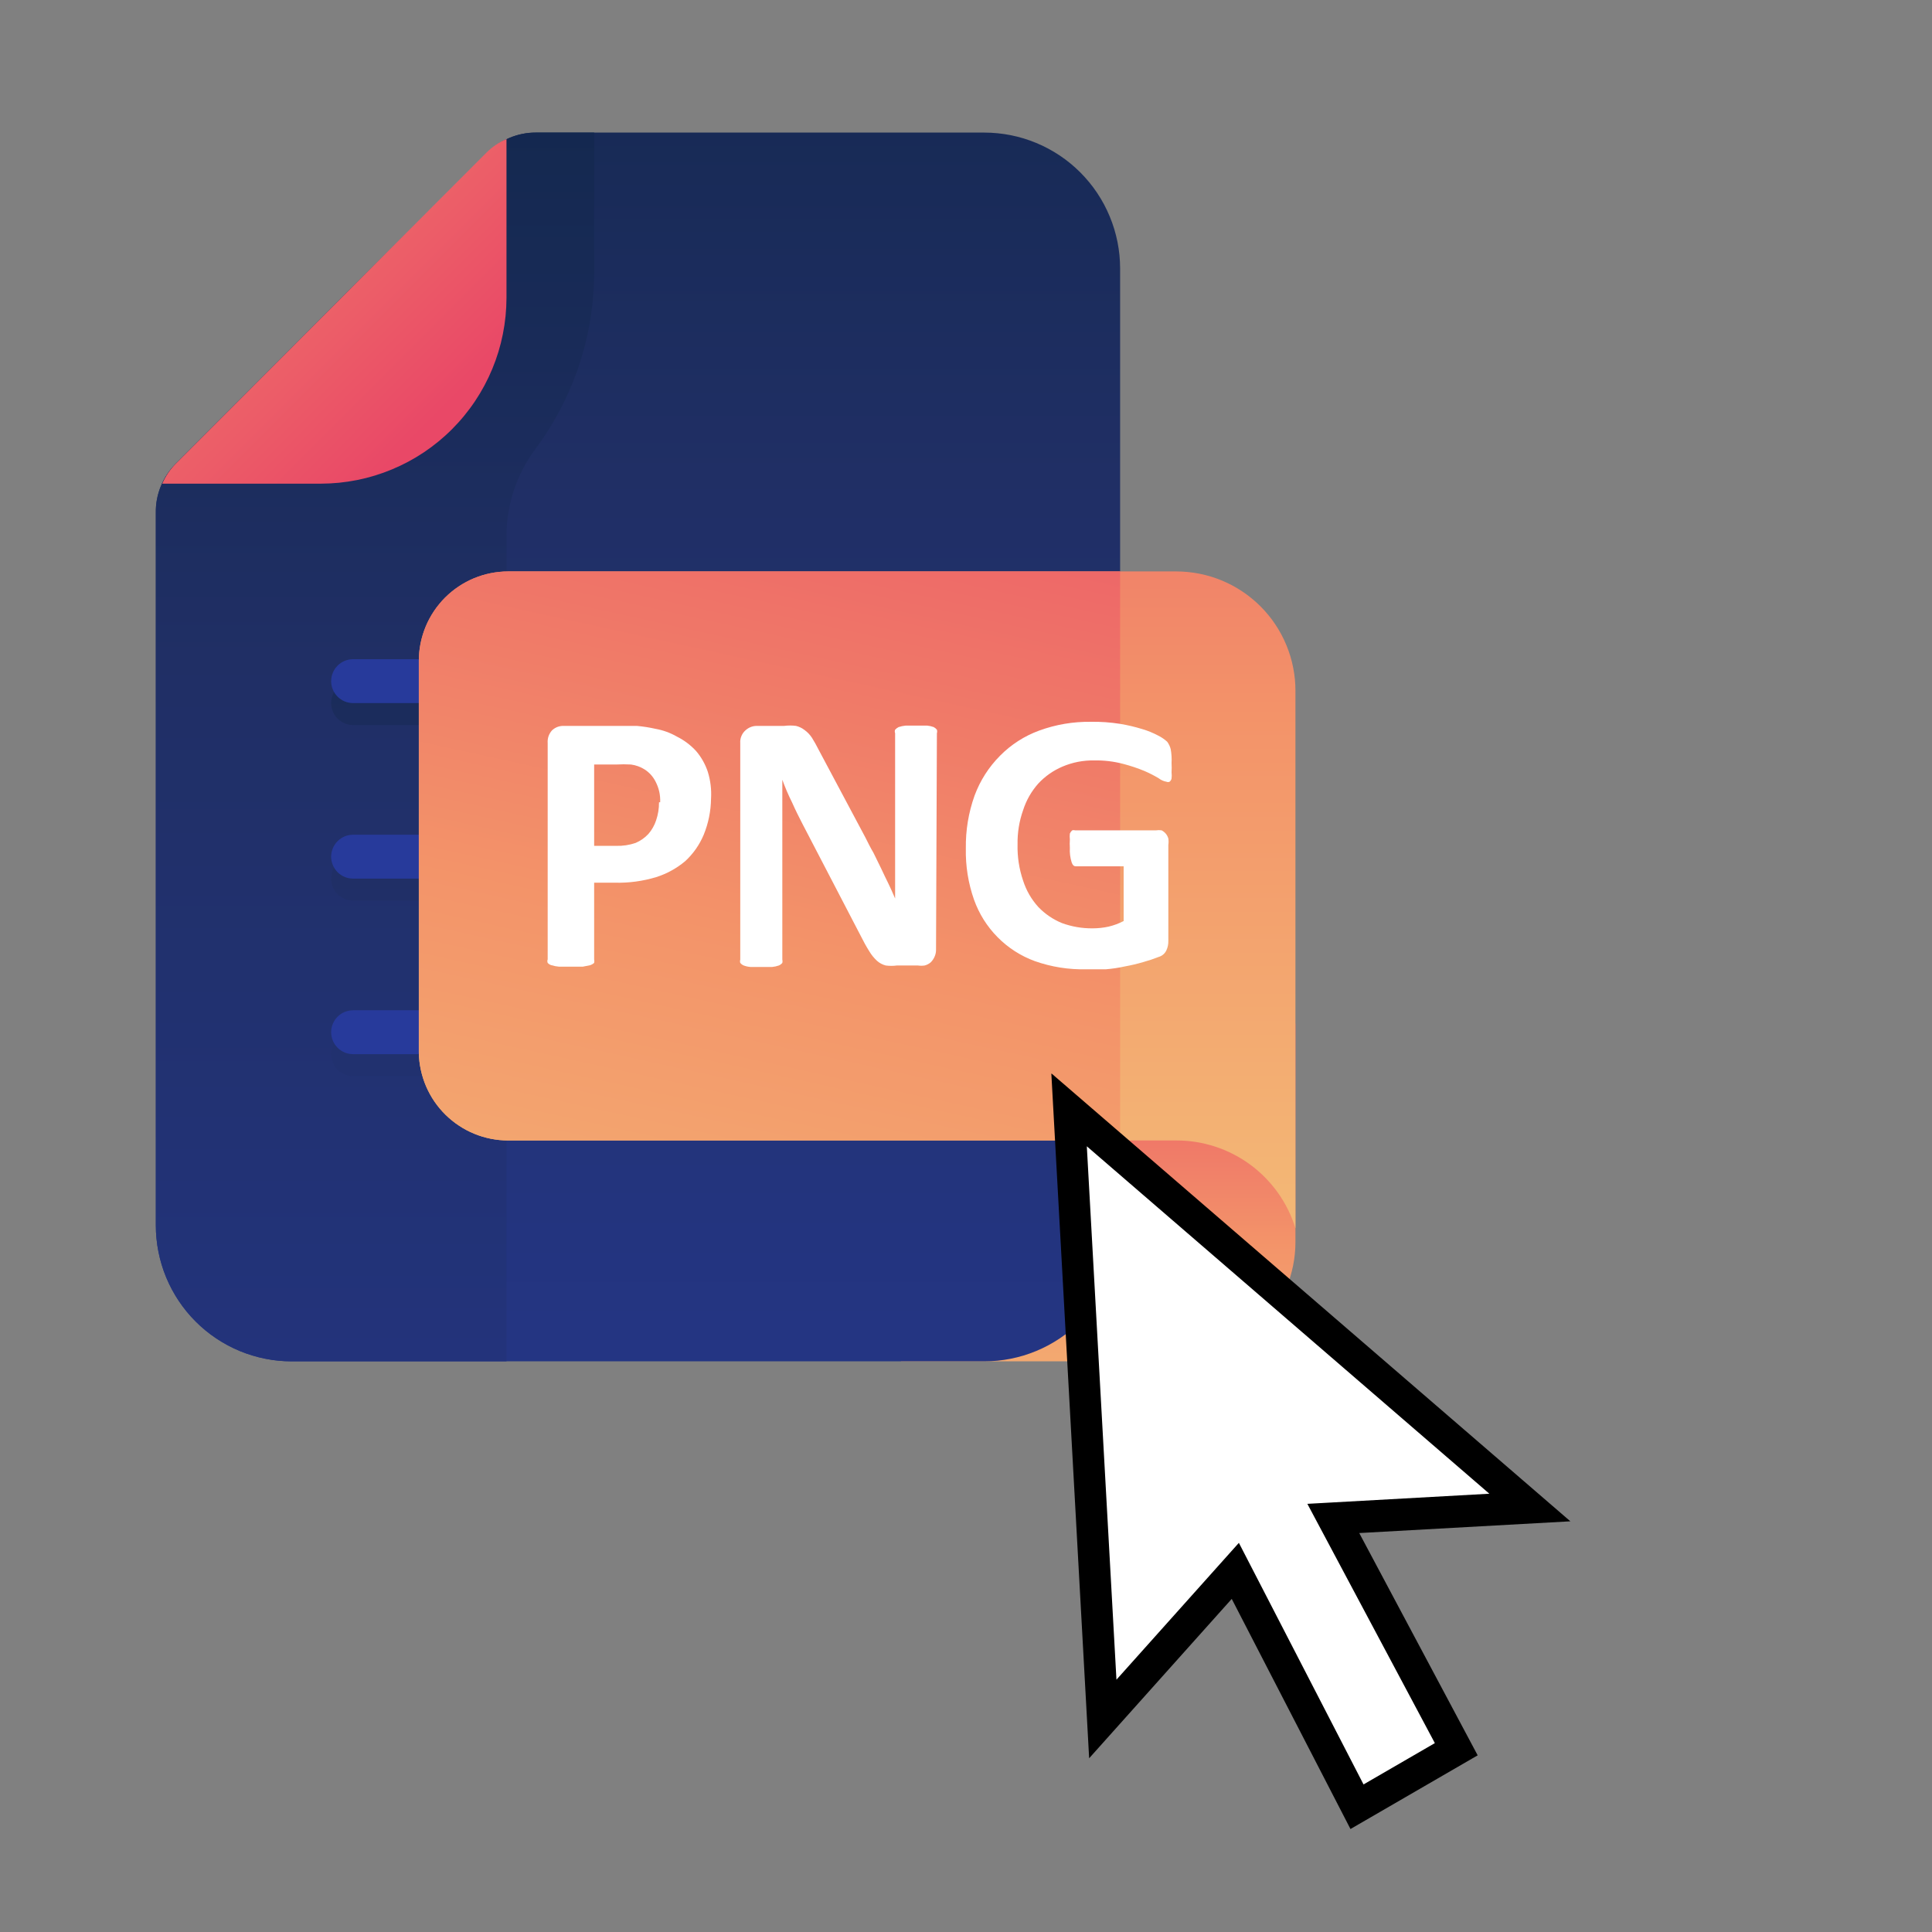
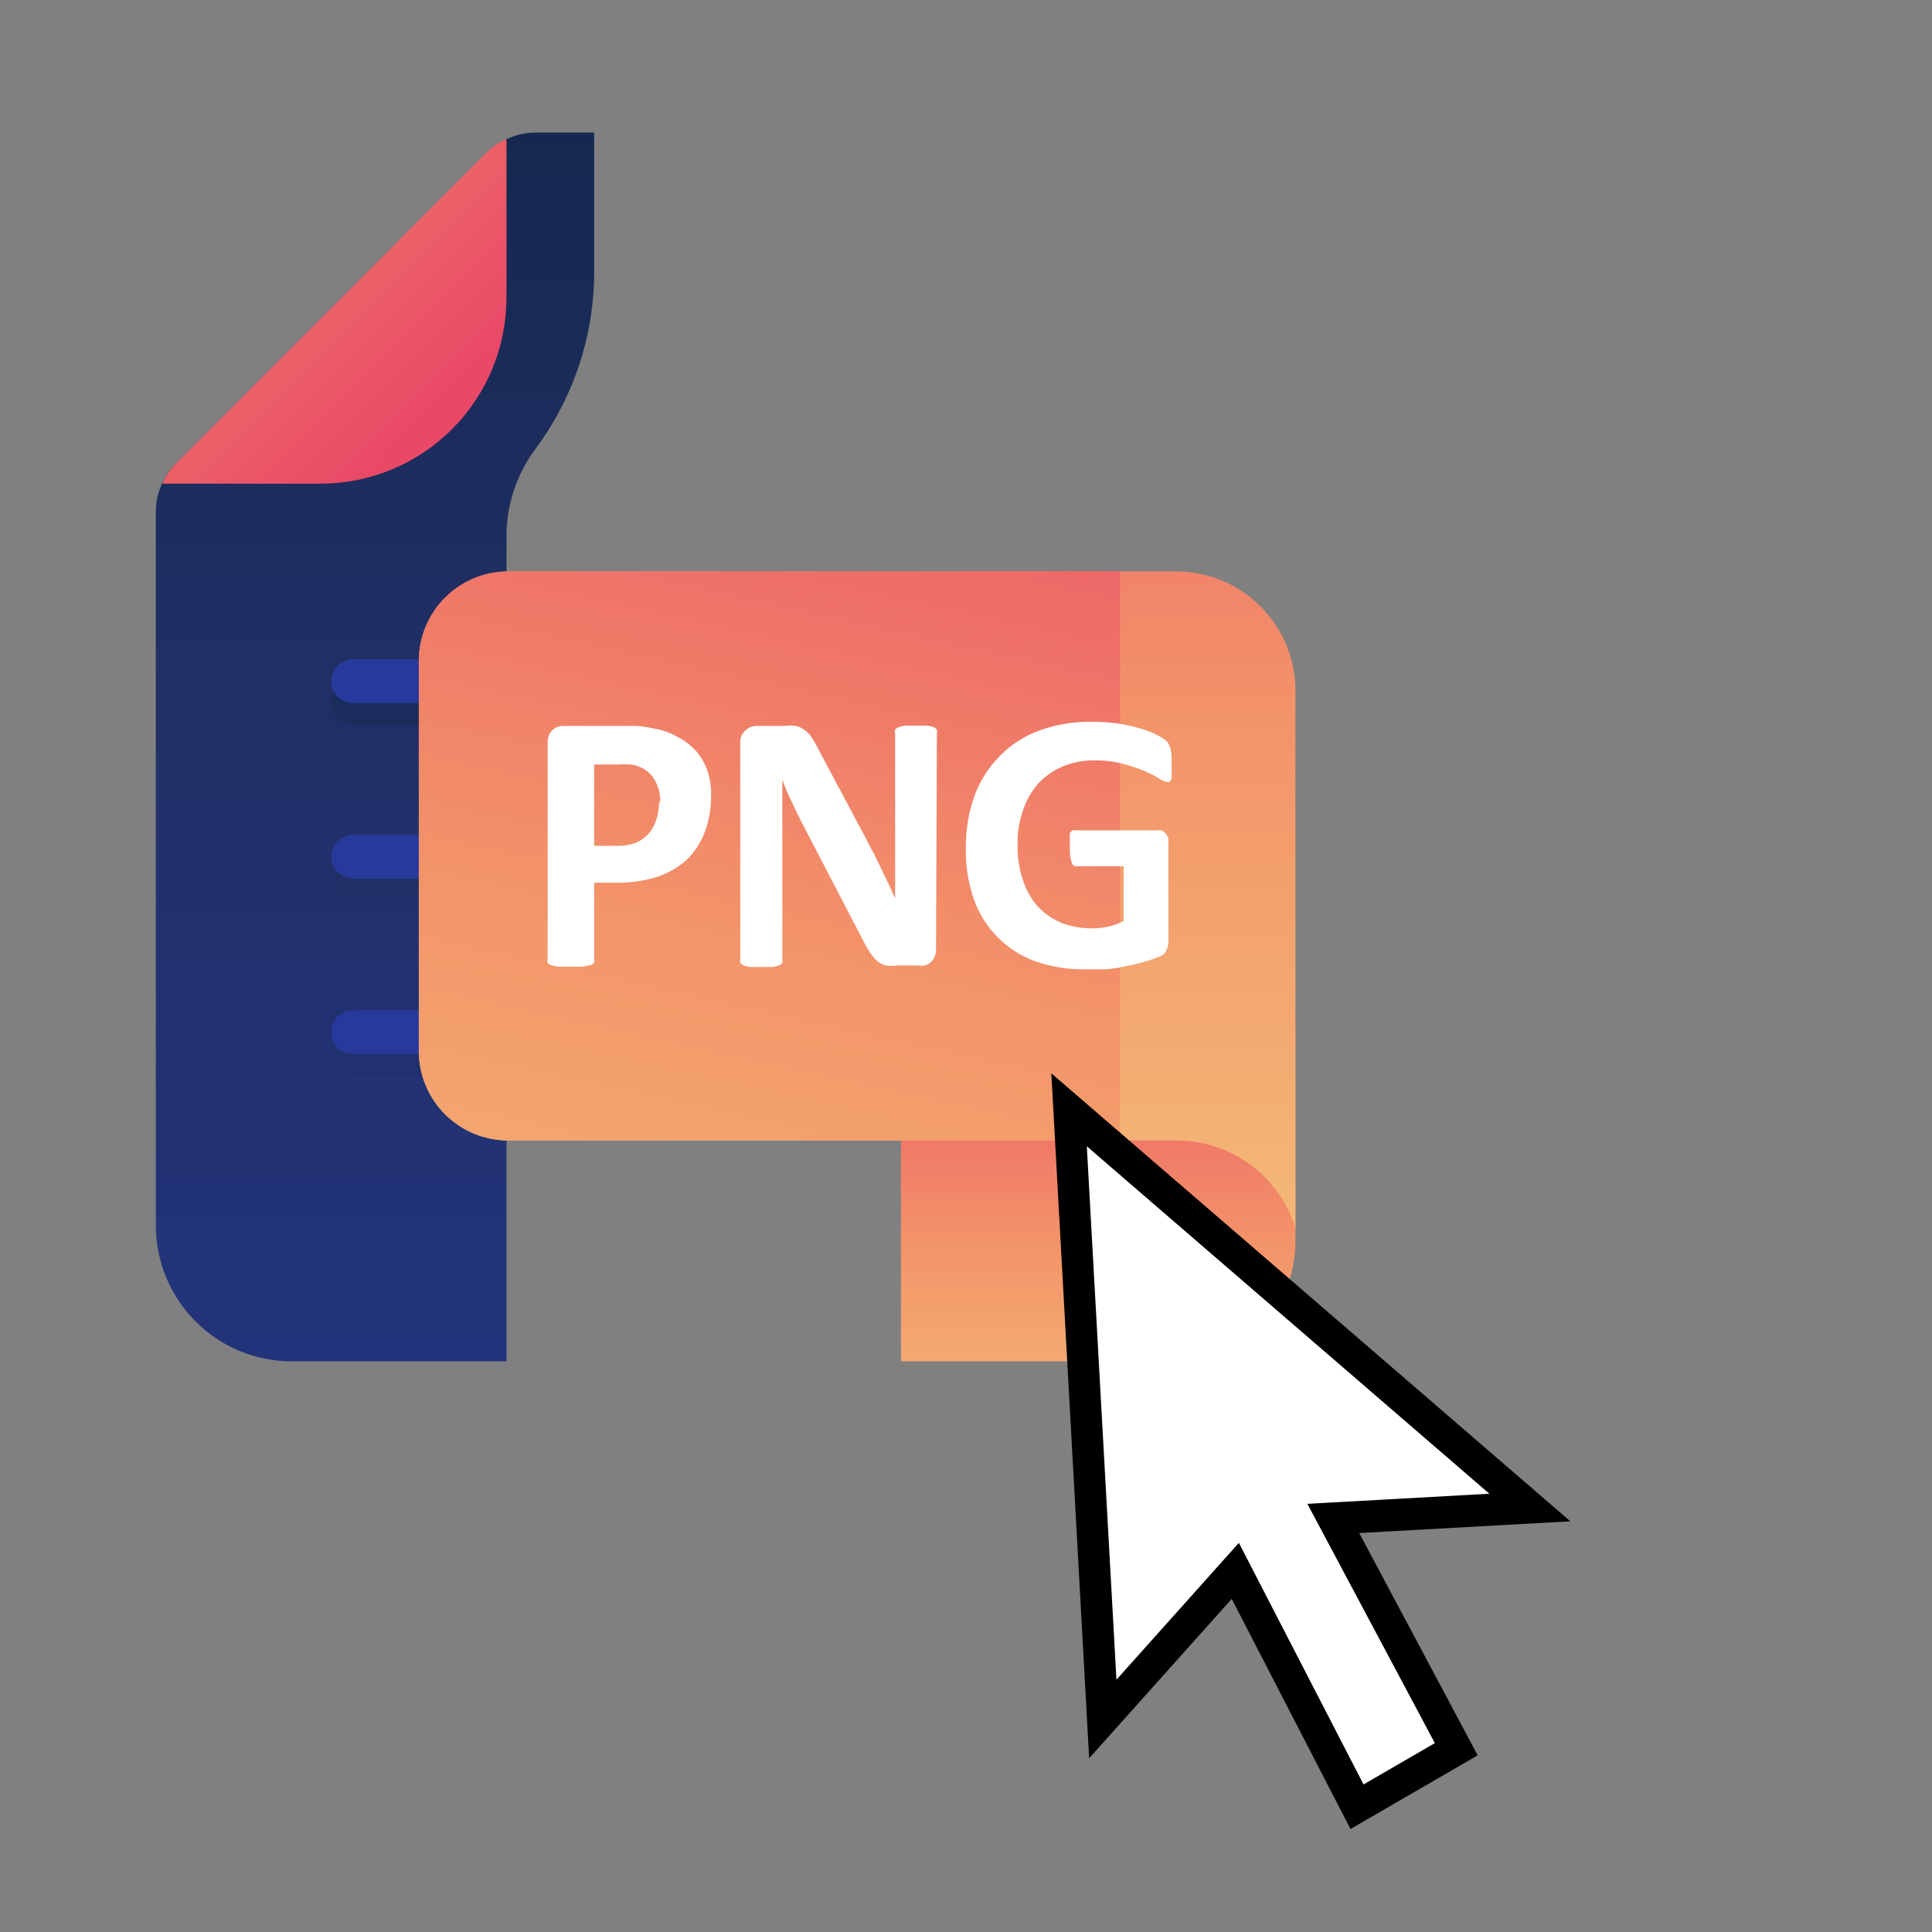
<svg xmlns="http://www.w3.org/2000/svg" width="500" zoomAndPan="magnify" viewBox="0 0 375 375" height="500" preserveAspectRatio="xMidYMid meet" version="1.0">
  <rect x="0" y="0" width="375" height="375" fill="#808080" stroke="none" />
  <defs>
    <clipPath id="96a0fe444f">
      <path d="M 174 198 L 251.473 198 L 251.473 264.234 L 174 264.234 Z M 174 198 " clip-rule="nonzero" />
    </clipPath>
    <clipPath id="f387bf24de">
      <path d="M 174.875 198.703 L 251.445 198.703 L 251.445 241.125 C 251.445 241.883 251.406 242.637 251.328 243.391 C 251.254 244.145 251.141 244.895 250.992 245.637 C 250.844 246.379 250.656 247.113 250.438 247.836 C 250.215 248.562 249.961 249.273 249.668 249.973 C 249.379 250.672 249.055 251.355 248.695 252.023 C 248.336 252.691 247.949 253.34 247.527 253.969 C 247.105 254.598 246.652 255.203 246.172 255.789 C 245.691 256.375 245.184 256.934 244.648 257.469 C 244.113 258.004 243.551 258.512 242.965 258.992 C 242.383 259.473 241.773 259.922 241.145 260.344 C 240.516 260.762 239.867 261.152 239.199 261.508 C 238.531 261.863 237.848 262.188 237.148 262.477 C 236.449 262.766 235.738 263.02 235.012 263.242 C 234.289 263.461 233.555 263.645 232.812 263.793 C 232.07 263.938 231.324 264.051 230.57 264.125 C 229.816 264.199 229.062 264.234 228.305 264.234 L 174.875 264.234 Z M 174.875 198.703 " clip-rule="nonzero" />
    </clipPath>
    <linearGradient x1="35.25" gradientTransform="matrix(5.672, 0, 0, 5.679, 13.231, 8.7)" y1="45" x2="35.25" gradientUnits="userSpaceOnUse" y2="33.46" id="6e367619b3">
      <stop stop-opacity="1" stop-color="rgb(95.299%, 66.075%, 44.038%)" offset="0" />
      <stop stop-opacity="1" stop-color="rgb(95.299%, 65.886%, 43.976%)" offset="0.016" />
      <stop stop-opacity="1" stop-color="rgb(95.299%, 65.511%, 43.849%)" offset="0.031" />
      <stop stop-opacity="1" stop-color="rgb(95.299%, 65.134%, 43.723%)" offset="0.047" />
      <stop stop-opacity="1" stop-color="rgb(95.299%, 64.757%, 43.597%)" offset="0.062" />
      <stop stop-opacity="1" stop-color="rgb(95.299%, 64.381%, 43.471%)" offset="0.078" />
      <stop stop-opacity="1" stop-color="rgb(95.299%, 64.005%, 43.346%)" offset="0.094" />
      <stop stop-opacity="1" stop-color="rgb(95.299%, 63.629%, 43.219%)" offset="0.109" />
      <stop stop-opacity="1" stop-color="rgb(95.299%, 63.252%, 43.092%)" offset="0.125" />
      <stop stop-opacity="1" stop-color="rgb(95.299%, 62.877%, 42.967%)" offset="0.141" />
      <stop stop-opacity="1" stop-color="rgb(95.299%, 62.5%, 42.841%)" offset="0.156" />
      <stop stop-opacity="1" stop-color="rgb(95.299%, 62.125%, 42.715%)" offset="0.172" />
      <stop stop-opacity="1" stop-color="rgb(95.299%, 61.748%, 42.589%)" offset="0.188" />
      <stop stop-opacity="1" stop-color="rgb(95.299%, 61.372%, 42.462%)" offset="0.203" />
      <stop stop-opacity="1" stop-color="rgb(95.299%, 60.995%, 42.337%)" offset="0.219" />
      <stop stop-opacity="1" stop-color="rgb(95.299%, 60.62%, 42.21%)" offset="0.234" />
      <stop stop-opacity="1" stop-color="rgb(95.299%, 60.243%, 42.085%)" offset="0.25" />
      <stop stop-opacity="1" stop-color="rgb(95.299%, 59.866%, 41.959%)" offset="0.266" />
      <stop stop-opacity="1" stop-color="rgb(95.299%, 59.491%, 41.832%)" offset="0.281" />
      <stop stop-opacity="1" stop-color="rgb(95.299%, 59.114%, 41.707%)" offset="0.297" />
      <stop stop-opacity="1" stop-color="rgb(95.299%, 58.739%, 41.58%)" offset="0.312" />
      <stop stop-opacity="1" stop-color="rgb(95.299%, 58.362%, 41.455%)" offset="0.328" />
      <stop stop-opacity="1" stop-color="rgb(95.299%, 57.986%, 41.328%)" offset="0.344" />
      <stop stop-opacity="1" stop-color="rgb(95.299%, 57.704%, 41.234%)" offset="0.352" />
      <stop stop-opacity="1" stop-color="rgb(95.282%, 57.477%, 41.197%)" offset="0.359" />
      <stop stop-opacity="1" stop-color="rgb(95.247%, 57.21%, 41.188%)" offset="0.367" />
      <stop stop-opacity="1" stop-color="rgb(95.212%, 56.94%, 41.18%)" offset="0.375" />
      <stop stop-opacity="1" stop-color="rgb(95.175%, 56.671%, 41.173%)" offset="0.383" />
      <stop stop-opacity="1" stop-color="rgb(95.14%, 56.401%, 41.167%)" offset="0.391" />
      <stop stop-opacity="1" stop-color="rgb(95.103%, 56.131%, 41.159%)" offset="0.398" />
      <stop stop-opacity="1" stop-color="rgb(95.068%, 55.861%, 41.151%)" offset="0.406" />
      <stop stop-opacity="1" stop-color="rgb(95.033%, 55.592%, 41.144%)" offset="0.414" />
      <stop stop-opacity="1" stop-color="rgb(94.997%, 55.322%, 41.136%)" offset="0.422" />
      <stop stop-opacity="1" stop-color="rgb(94.962%, 55.052%, 41.13%)" offset="0.43" />
      <stop stop-opacity="1" stop-color="rgb(94.925%, 54.782%, 41.122%)" offset="0.438" />
      <stop stop-opacity="1" stop-color="rgb(94.89%, 54.514%, 41.115%)" offset="0.445" />
      <stop stop-opacity="1" stop-color="rgb(94.853%, 54.243%, 41.107%)" offset="0.453" />
      <stop stop-opacity="1" stop-color="rgb(94.818%, 53.973%, 41.1%)" offset="0.461" />
      <stop stop-opacity="1" stop-color="rgb(94.781%, 53.703%, 41.092%)" offset="0.469" />
      <stop stop-opacity="1" stop-color="rgb(94.746%, 53.433%, 41.086%)" offset="0.477" />
      <stop stop-opacity="1" stop-color="rgb(94.711%, 53.165%, 41.078%)" offset="0.484" />
      <stop stop-opacity="1" stop-color="rgb(94.675%, 52.895%, 41.071%)" offset="0.492" />
      <stop stop-opacity="1" stop-color="rgb(94.64%, 52.625%, 41.063%)" offset="0.5" />
      <stop stop-opacity="1" stop-color="rgb(94.603%, 52.354%, 41.055%)" offset="0.508" />
      <stop stop-opacity="1" stop-color="rgb(94.568%, 52.086%, 41.049%)" offset="0.516" />
      <stop stop-opacity="1" stop-color="rgb(94.531%, 51.816%, 41.042%)" offset="0.523" />
      <stop stop-opacity="1" stop-color="rgb(94.496%, 51.546%, 41.034%)" offset="0.531" />
      <stop stop-opacity="1" stop-color="rgb(94.46%, 51.276%, 41.026%)" offset="0.539" />
      <stop stop-opacity="1" stop-color="rgb(94.424%, 51.007%, 41.019%)" offset="0.547" />
      <stop stop-opacity="1" stop-color="rgb(94.389%, 50.737%, 41.013%)" offset="0.555" />
      <stop stop-opacity="1" stop-color="rgb(94.353%, 50.467%, 41.005%)" offset="0.562" />
      <stop stop-opacity="1" stop-color="rgb(94.318%, 50.197%, 40.997%)" offset="0.57" />
      <stop stop-opacity="1" stop-color="rgb(94.281%, 49.928%, 40.99%)" offset="0.578" />
      <stop stop-opacity="1" stop-color="rgb(94.246%, 49.658%, 40.982%)" offset="0.586" />
      <stop stop-opacity="1" stop-color="rgb(94.209%, 49.388%, 40.976%)" offset="0.594" />
      <stop stop-opacity="1" stop-color="rgb(94.174%, 49.118%, 40.968%)" offset="0.602" />
      <stop stop-opacity="1" stop-color="rgb(94.138%, 48.849%, 40.961%)" offset="0.609" />
      <stop stop-opacity="1" stop-color="rgb(94.102%, 48.579%, 40.953%)" offset="0.617" />
      <stop stop-opacity="1" stop-color="rgb(94.066%, 48.309%, 40.945%)" offset="0.625" />
      <stop stop-opacity="1" stop-color="rgb(94.031%, 48.039%, 40.938%)" offset="0.633" />
      <stop stop-opacity="1" stop-color="rgb(93.996%, 47.771%, 40.932%)" offset="0.641" />
      <stop stop-opacity="1" stop-color="rgb(93.959%, 47.501%, 40.924%)" offset="0.648" />
      <stop stop-opacity="1" stop-color="rgb(93.924%, 47.231%, 40.916%)" offset="0.656" />
      <stop stop-opacity="1" stop-color="rgb(93.887%, 46.96%, 40.909%)" offset="0.664" />
      <stop stop-opacity="1" stop-color="rgb(93.852%, 46.692%, 40.901%)" offset="0.672" />
      <stop stop-opacity="1" stop-color="rgb(93.816%, 46.422%, 40.895%)" offset="0.68" />
      <stop stop-opacity="1" stop-color="rgb(93.781%, 46.152%, 40.887%)" offset="0.688" />
      <stop stop-opacity="1" stop-color="rgb(93.744%, 45.882%, 40.88%)" offset="0.695" />
      <stop stop-opacity="1" stop-color="rgb(93.709%, 45.613%, 40.872%)" offset="0.703" />
      <stop stop-opacity="1" stop-color="rgb(93.674%, 45.343%, 40.865%)" offset="0.711" />
      <stop stop-opacity="1" stop-color="rgb(93.637%, 45.073%, 40.858%)" offset="0.719" />
      <stop stop-opacity="1" stop-color="rgb(93.602%, 44.803%, 40.851%)" offset="0.727" />
      <stop stop-opacity="1" stop-color="rgb(93.565%, 44.534%, 40.843%)" offset="0.734" />
      <stop stop-opacity="1" stop-color="rgb(93.53%, 44.264%, 40.836%)" offset="0.742" />
      <stop stop-opacity="1" stop-color="rgb(93.494%, 43.994%, 40.828%)" offset="0.75" />
      <stop stop-opacity="1" stop-color="rgb(93.459%, 43.724%, 40.822%)" offset="0.758" />
      <stop stop-opacity="1" stop-color="rgb(93.422%, 43.456%, 40.814%)" offset="0.766" />
      <stop stop-opacity="1" stop-color="rgb(93.387%, 43.185%, 40.807%)" offset="0.773" />
      <stop stop-opacity="1" stop-color="rgb(93.352%, 42.915%, 40.799%)" offset="0.781" />
      <stop stop-opacity="1" stop-color="rgb(93.315%, 42.645%, 40.791%)" offset="0.789" />
      <stop stop-opacity="1" stop-color="rgb(93.28%, 42.377%, 40.784%)" offset="0.797" />
      <stop stop-opacity="1" stop-color="rgb(93.243%, 42.107%, 40.778%)" offset="0.805" />
      <stop stop-opacity="1" stop-color="rgb(93.208%, 41.837%, 40.77%)" offset="0.812" />
      <stop stop-opacity="1" stop-color="rgb(93.172%, 41.566%, 40.762%)" offset="0.82" />
      <stop stop-opacity="1" stop-color="rgb(93.137%, 41.298%, 40.755%)" offset="0.828" />
      <stop stop-opacity="1" stop-color="rgb(93.1%, 41.028%, 40.747%)" offset="0.836" />
      <stop stop-opacity="1" stop-color="rgb(93.065%, 40.758%, 40.741%)" offset="0.844" />
      <stop stop-opacity="1" stop-color="rgb(93.03%, 40.488%, 40.733%)" offset="0.852" />
      <stop stop-opacity="1" stop-color="rgb(92.993%, 40.218%, 40.726%)" offset="0.859" />
      <stop stop-opacity="1" stop-color="rgb(92.958%, 39.949%, 40.718%)" offset="0.867" />
      <stop stop-opacity="1" stop-color="rgb(92.921%, 39.679%, 40.71%)" offset="0.875" />
      <stop stop-opacity="1" stop-color="rgb(92.886%, 39.409%, 40.704%)" offset="0.883" />
      <stop stop-opacity="1" stop-color="rgb(92.85%, 39.139%, 40.697%)" offset="0.891" />
      <stop stop-opacity="1" stop-color="rgb(92.815%, 38.87%, 40.689%)" offset="0.898" />
      <stop stop-opacity="1" stop-color="rgb(92.778%, 38.6%, 40.681%)" offset="0.906" />
      <stop stop-opacity="1" stop-color="rgb(92.743%, 38.33%, 40.674%)" offset="0.914" />
      <stop stop-opacity="1" stop-color="rgb(92.706%, 38.06%, 40.668%)" offset="0.922" />
      <stop stop-opacity="1" stop-color="rgb(92.671%, 37.791%, 40.66%)" offset="0.93" />
      <stop stop-opacity="1" stop-color="rgb(92.636%, 37.521%, 40.652%)" offset="0.938" />
      <stop stop-opacity="1" stop-color="rgb(92.599%, 37.251%, 40.645%)" offset="0.945" />
      <stop stop-opacity="1" stop-color="rgb(92.564%, 36.981%, 40.637%)" offset="0.953" />
      <stop stop-opacity="1" stop-color="rgb(92.528%, 36.713%, 40.63%)" offset="0.961" />
      <stop stop-opacity="1" stop-color="rgb(92.493%, 36.443%, 40.623%)" offset="0.969" />
      <stop stop-opacity="1" stop-color="rgb(92.456%, 36.172%, 40.616%)" offset="0.977" />
      <stop stop-opacity="1" stop-color="rgb(92.421%, 35.902%, 40.608%)" offset="0.984" />
      <stop stop-opacity="1" stop-color="rgb(92.384%, 35.634%, 40.601%)" offset="0.992" />
      <stop stop-opacity="1" stop-color="rgb(92.349%, 35.364%, 40.593%)" offset="1" />
    </linearGradient>
    <clipPath id="8ac8f91e0c">
-       <path d="M 30.223 25.734 L 218 25.734 L 218 264.234 L 30.223 264.234 Z M 30.223 25.734 " clip-rule="nonzero" />
-     </clipPath>
+       </clipPath>
    <clipPath id="205829a640">
      <path d="M 191.043 25.734 L 103.98 25.734 C 102.234 25.734 100.559 26.07 98.945 26.738 C 97.332 27.41 95.91 28.359 94.68 29.598 L 34.102 90.016 C 32.84 91.277 31.875 92.738 31.207 94.395 C 30.535 96.051 30.215 97.77 30.246 99.559 L 30.246 237.828 C 30.246 238.695 30.289 239.559 30.375 240.418 C 30.457 241.277 30.586 242.133 30.754 242.98 C 30.922 243.828 31.133 244.668 31.383 245.496 C 31.633 246.324 31.922 247.137 32.254 247.934 C 32.586 248.734 32.953 249.516 33.359 250.277 C 33.77 251.039 34.211 251.781 34.691 252.5 C 35.172 253.219 35.684 253.914 36.234 254.582 C 36.781 255.25 37.359 255.891 37.973 256.5 C 38.582 257.113 39.223 257.691 39.891 258.242 C 40.555 258.789 41.25 259.305 41.969 259.785 C 42.688 260.266 43.426 260.711 44.188 261.117 C 44.949 261.523 45.73 261.895 46.527 262.227 C 47.324 262.555 48.137 262.848 48.965 263.098 C 49.789 263.348 50.629 263.559 51.477 263.727 C 52.32 263.898 53.176 264.023 54.035 264.109 C 54.895 264.191 55.758 264.234 56.621 264.234 L 191.043 264.234 C 191.906 264.234 192.766 264.191 193.625 264.109 C 194.484 264.023 195.34 263.898 196.188 263.727 C 197.035 263.559 197.871 263.348 198.699 263.098 C 199.523 262.848 200.336 262.555 201.133 262.227 C 201.934 261.895 202.711 261.523 203.473 261.117 C 204.234 260.711 204.977 260.266 205.695 259.785 C 206.414 259.305 207.105 258.789 207.773 258.242 C 208.441 257.691 209.078 257.113 209.691 256.5 C 210.301 255.891 210.879 255.25 211.43 254.582 C 211.977 253.914 212.492 253.219 212.969 252.5 C 213.449 251.781 213.895 251.039 214.301 250.277 C 214.707 249.516 215.078 248.734 215.406 247.934 C 215.738 247.137 216.027 246.324 216.281 245.496 C 216.531 244.668 216.738 243.828 216.91 242.98 C 217.078 242.133 217.203 241.277 217.289 240.418 C 217.371 239.559 217.414 238.695 217.414 237.828 L 217.414 52.141 C 217.414 51.277 217.371 50.414 217.289 49.551 C 217.203 48.691 217.078 47.836 216.91 46.988 C 216.738 46.141 216.531 45.305 216.281 44.477 C 216.027 43.648 215.738 42.836 215.406 42.035 C 215.078 41.238 214.707 40.457 214.301 39.691 C 213.895 38.93 213.449 38.191 212.969 37.469 C 212.492 36.75 211.977 36.059 211.43 35.391 C 210.879 34.723 210.301 34.082 209.691 33.469 C 209.078 32.859 208.441 32.277 207.773 31.73 C 207.105 31.18 206.414 30.664 205.695 30.184 C 204.977 29.703 204.234 29.262 203.473 28.852 C 202.711 28.445 201.934 28.078 201.133 27.746 C 200.336 27.414 199.523 27.125 198.699 26.871 C 197.871 26.621 197.035 26.41 196.188 26.242 C 195.34 26.074 194.484 25.945 193.625 25.863 C 192.766 25.777 191.906 25.734 191.043 25.734 Z M 191.043 25.734 " clip-rule="nonzero" />
    </clipPath>
    <linearGradient x1="19.5" gradientTransform="matrix(5.672, 0, 0, 5.679, 13.231, 8.7)" y1="45" x2="19.5" gradientUnits="userSpaceOnUse" y2="3" id="bfe561da33">
      <stop stop-opacity="1" stop-color="rgb(14.049%, 20.778%, 51.326%)" offset="0" />
      <stop stop-opacity="1" stop-color="rgb(14.03%, 20.752%, 51.198%)" offset="0.016" />
      <stop stop-opacity="1" stop-color="rgb(13.997%, 20.7%, 50.941%)" offset="0.031" />
      <stop stop-opacity="1" stop-color="rgb(13.963%, 20.648%, 50.685%)" offset="0.047" />
      <stop stop-opacity="1" stop-color="rgb(13.93%, 20.596%, 50.429%)" offset="0.062" />
      <stop stop-opacity="1" stop-color="rgb(13.896%, 20.544%, 50.172%)" offset="0.078" />
      <stop stop-opacity="1" stop-color="rgb(13.861%, 20.491%, 49.916%)" offset="0.094" />
      <stop stop-opacity="1" stop-color="rgb(13.828%, 20.439%, 49.66%)" offset="0.109" />
      <stop stop-opacity="1" stop-color="rgb(13.794%, 20.387%, 49.403%)" offset="0.125" />
      <stop stop-opacity="1" stop-color="rgb(13.76%, 20.335%, 49.147%)" offset="0.141" />
      <stop stop-opacity="1" stop-color="rgb(13.727%, 20.284%, 48.891%)" offset="0.156" />
      <stop stop-opacity="1" stop-color="rgb(13.692%, 20.232%, 48.634%)" offset="0.172" />
      <stop stop-opacity="1" stop-color="rgb(13.658%, 20.18%, 48.378%)" offset="0.188" />
      <stop stop-opacity="1" stop-color="rgb(13.625%, 20.128%, 48.122%)" offset="0.203" />
      <stop stop-opacity="1" stop-color="rgb(13.591%, 20.076%, 47.865%)" offset="0.219" />
      <stop stop-opacity="1" stop-color="rgb(13.557%, 20.024%, 47.609%)" offset="0.234" />
      <stop stop-opacity="1" stop-color="rgb(13.524%, 19.972%, 47.353%)" offset="0.25" />
      <stop stop-opacity="1" stop-color="rgb(13.489%, 19.92%, 47.096%)" offset="0.266" />
      <stop stop-opacity="1" stop-color="rgb(13.455%, 19.868%, 46.84%)" offset="0.281" />
      <stop stop-opacity="1" stop-color="rgb(13.422%, 19.815%, 46.584%)" offset="0.297" />
      <stop stop-opacity="1" stop-color="rgb(13.388%, 19.763%, 46.327%)" offset="0.312" />
      <stop stop-opacity="1" stop-color="rgb(13.354%, 19.711%, 46.071%)" offset="0.328" />
      <stop stop-opacity="1" stop-color="rgb(13.319%, 19.659%, 45.815%)" offset="0.344" />
      <stop stop-opacity="1" stop-color="rgb(13.286%, 19.608%, 45.558%)" offset="0.359" />
      <stop stop-opacity="1" stop-color="rgb(13.252%, 19.556%, 45.302%)" offset="0.375" />
      <stop stop-opacity="1" stop-color="rgb(13.219%, 19.504%, 45.045%)" offset="0.391" />
      <stop stop-opacity="1" stop-color="rgb(13.185%, 19.452%, 44.789%)" offset="0.406" />
      <stop stop-opacity="1" stop-color="rgb(13.15%, 19.4%, 44.533%)" offset="0.422" />
      <stop stop-opacity="1" stop-color="rgb(13.116%, 19.348%, 44.276%)" offset="0.438" />
      <stop stop-opacity="1" stop-color="rgb(13.083%, 19.296%, 44.02%)" offset="0.453" />
      <stop stop-opacity="1" stop-color="rgb(13.049%, 19.244%, 43.764%)" offset="0.469" />
      <stop stop-opacity="1" stop-color="rgb(13.016%, 19.193%, 43.507%)" offset="0.484" />
      <stop stop-opacity="1" stop-color="rgb(12.981%, 19.139%, 43.251%)" offset="0.5" />
      <stop stop-opacity="1" stop-color="rgb(12.947%, 19.087%, 42.995%)" offset="0.516" />
      <stop stop-opacity="1" stop-color="rgb(12.914%, 19.035%, 42.738%)" offset="0.531" />
      <stop stop-opacity="1" stop-color="rgb(12.88%, 18.983%, 42.482%)" offset="0.547" />
      <stop stop-opacity="1" stop-color="rgb(12.846%, 18.932%, 42.226%)" offset="0.562" />
      <stop stop-opacity="1" stop-color="rgb(12.813%, 18.88%, 41.969%)" offset="0.578" />
      <stop stop-opacity="1" stop-color="rgb(12.778%, 18.828%, 41.713%)" offset="0.594" />
      <stop stop-opacity="1" stop-color="rgb(12.744%, 18.776%, 41.457%)" offset="0.609" />
      <stop stop-opacity="1" stop-color="rgb(12.711%, 18.724%, 41.2%)" offset="0.625" />
      <stop stop-opacity="1" stop-color="rgb(12.677%, 18.672%, 40.944%)" offset="0.641" />
      <stop stop-opacity="1" stop-color="rgb(12.643%, 18.62%, 40.688%)" offset="0.656" />
      <stop stop-opacity="1" stop-color="rgb(12.608%, 18.568%, 40.431%)" offset="0.672" />
      <stop stop-opacity="1" stop-color="rgb(12.575%, 18.517%, 40.175%)" offset="0.688" />
      <stop stop-opacity="1" stop-color="rgb(12.541%, 18.463%, 39.919%)" offset="0.703" />
      <stop stop-opacity="1" stop-color="rgb(12.488%, 18.405%, 39.653%)" offset="0.719" />
      <stop stop-opacity="1" stop-color="rgb(12.363%, 18.323%, 39.352%)" offset="0.734" />
      <stop stop-opacity="1" stop-color="rgb(12.183%, 18.221%, 39.026%)" offset="0.75" />
      <stop stop-opacity="1" stop-color="rgb(12.003%, 18.118%, 38.699%)" offset="0.766" />
      <stop stop-opacity="1" stop-color="rgb(11.823%, 18.018%, 38.374%)" offset="0.781" />
      <stop stop-opacity="1" stop-color="rgb(11.642%, 17.915%, 38.048%)" offset="0.797" />
      <stop stop-opacity="1" stop-color="rgb(11.462%, 17.815%, 37.721%)" offset="0.812" />
      <stop stop-opacity="1" stop-color="rgb(11.282%, 17.712%, 37.395%)" offset="0.828" />
      <stop stop-opacity="1" stop-color="rgb(11.102%, 17.612%, 37.068%)" offset="0.844" />
      <stop stop-opacity="1" stop-color="rgb(10.922%, 17.509%, 36.742%)" offset="0.859" />
      <stop stop-opacity="1" stop-color="rgb(10.742%, 17.407%, 36.417%)" offset="0.875" />
      <stop stop-opacity="1" stop-color="rgb(10.562%, 17.307%, 36.09%)" offset="0.891" />
      <stop stop-opacity="1" stop-color="rgb(10.382%, 17.204%, 35.764%)" offset="0.906" />
      <stop stop-opacity="1" stop-color="rgb(10.202%, 17.104%, 35.437%)" offset="0.922" />
      <stop stop-opacity="1" stop-color="rgb(10.022%, 17.001%, 35.11%)" offset="0.938" />
      <stop stop-opacity="1" stop-color="rgb(9.842%, 16.901%, 34.784%)" offset="0.953" />
      <stop stop-opacity="1" stop-color="rgb(9.662%, 16.798%, 34.459%)" offset="0.969" />
      <stop stop-opacity="1" stop-color="rgb(9.482%, 16.696%, 34.132%)" offset="0.984" />
      <stop stop-opacity="1" stop-color="rgb(9.302%, 16.595%, 33.806%)" offset="1" />
    </linearGradient>
    <clipPath id="0e4c3d9014">
      <path d="M 30.223 25.734 L 116 25.734 L 116 264.234 L 30.223 264.234 Z M 30.223 25.734 " clip-rule="nonzero" />
    </clipPath>
    <clipPath id="83d7992449">
      <path d="M 115.324 25.734 L 103.98 25.734 C 102.234 25.734 100.559 26.07 98.945 26.738 C 97.332 27.41 95.91 28.359 94.68 29.598 L 67.113 56.969 L 34.102 90.016 C 32.84 91.277 31.875 92.738 31.207 94.395 C 30.535 96.051 30.215 97.77 30.246 99.559 L 30.246 237.828 C 30.246 238.695 30.289 239.559 30.375 240.418 C 30.457 241.277 30.586 242.133 30.754 242.98 C 30.922 243.828 31.133 244.668 31.383 245.496 C 31.633 246.324 31.922 247.137 32.254 247.934 C 32.586 248.734 32.953 249.516 33.359 250.277 C 33.77 251.039 34.211 251.781 34.691 252.5 C 35.172 253.219 35.684 253.914 36.234 254.582 C 36.781 255.25 37.359 255.891 37.973 256.5 C 38.582 257.113 39.223 257.691 39.891 258.242 C 40.555 258.789 41.25 259.305 41.969 259.785 C 42.688 260.266 43.426 260.711 44.188 261.117 C 44.949 261.523 45.73 261.895 46.527 262.227 C 47.324 262.555 48.137 262.848 48.965 263.098 C 49.789 263.348 50.629 263.559 51.477 263.727 C 52.32 263.898 53.176 264.023 54.035 264.109 C 54.895 264.191 55.758 264.234 56.621 264.234 L 98.309 264.234 L 98.309 103.758 C 98.344 100.746 98.848 97.812 99.816 94.961 C 100.785 92.105 102.172 89.473 103.98 87.062 C 105.812 84.598 107.438 82 108.852 79.273 C 110.27 76.547 111.457 73.723 112.422 70.805 C 113.387 67.883 114.113 64.906 114.598 61.871 C 115.086 58.836 115.328 55.781 115.324 52.707 Z M 115.324 25.734 " clip-rule="nonzero" />
    </clipPath>
    <linearGradient x1="10.5" gradientTransform="matrix(5.672, 0, 0, 5.679, 13.231, 8.7)" y1="45" x2="10.5" gradientUnits="userSpaceOnUse" y2="3" id="256b22094a">
      <stop stop-opacity="1" stop-color="rgb(13.635%, 20.143%, 48.198%)" offset="0" />
      <stop stop-opacity="1" stop-color="rgb(13.618%, 20.119%, 48.079%)" offset="0.016" />
      <stop stop-opacity="1" stop-color="rgb(13.588%, 20.071%, 47.841%)" offset="0.031" />
      <stop stop-opacity="1" stop-color="rgb(13.556%, 20.023%, 47.603%)" offset="0.047" />
      <stop stop-opacity="1" stop-color="rgb(13.524%, 19.974%, 47.365%)" offset="0.062" />
      <stop stop-opacity="1" stop-color="rgb(13.493%, 19.926%, 47.127%)" offset="0.078" />
      <stop stop-opacity="1" stop-color="rgb(13.461%, 19.878%, 46.887%)" offset="0.094" />
      <stop stop-opacity="1" stop-color="rgb(13.429%, 19.829%, 46.649%)" offset="0.109" />
      <stop stop-opacity="1" stop-color="rgb(13.399%, 19.78%, 46.411%)" offset="0.125" />
      <stop stop-opacity="1" stop-color="rgb(13.367%, 19.733%, 46.173%)" offset="0.141" />
      <stop stop-opacity="1" stop-color="rgb(13.336%, 19.684%, 45.935%)" offset="0.156" />
      <stop stop-opacity="1" stop-color="rgb(13.304%, 19.635%, 45.697%)" offset="0.172" />
      <stop stop-opacity="1" stop-color="rgb(13.272%, 19.588%, 45.459%)" offset="0.188" />
      <stop stop-opacity="1" stop-color="rgb(13.242%, 19.539%, 45.221%)" offset="0.203" />
      <stop stop-opacity="1" stop-color="rgb(13.21%, 19.49%, 44.981%)" offset="0.219" />
      <stop stop-opacity="1" stop-color="rgb(13.177%, 19.443%, 44.743%)" offset="0.234" />
      <stop stop-opacity="1" stop-color="rgb(13.147%, 19.394%, 44.505%)" offset="0.25" />
      <stop stop-opacity="1" stop-color="rgb(13.115%, 19.345%, 44.267%)" offset="0.266" />
      <stop stop-opacity="1" stop-color="rgb(13.084%, 19.298%, 44.029%)" offset="0.281" />
      <stop stop-opacity="1" stop-color="rgb(13.052%, 19.249%, 43.791%)" offset="0.297" />
      <stop stop-opacity="1" stop-color="rgb(13.02%, 19.2%, 43.553%)" offset="0.312" />
      <stop stop-opacity="1" stop-color="rgb(12.99%, 19.153%, 43.314%)" offset="0.328" />
      <stop stop-opacity="1" stop-color="rgb(12.958%, 19.104%, 43.076%)" offset="0.344" />
      <stop stop-opacity="1" stop-color="rgb(12.927%, 19.055%, 42.838%)" offset="0.359" />
      <stop stop-opacity="1" stop-color="rgb(12.895%, 19.008%, 42.599%)" offset="0.375" />
      <stop stop-opacity="1" stop-color="rgb(12.863%, 18.959%, 42.361%)" offset="0.391" />
      <stop stop-opacity="1" stop-color="rgb(12.833%, 18.91%, 42.123%)" offset="0.406" />
      <stop stop-opacity="1" stop-color="rgb(12.801%, 18.863%, 41.885%)" offset="0.422" />
      <stop stop-opacity="1" stop-color="rgb(12.769%, 18.814%, 41.647%)" offset="0.438" />
      <stop stop-opacity="1" stop-color="rgb(12.738%, 18.765%, 41.408%)" offset="0.453" />
      <stop stop-opacity="1" stop-color="rgb(12.706%, 18.718%, 41.17%)" offset="0.469" />
      <stop stop-opacity="1" stop-color="rgb(12.675%, 18.669%, 40.932%)" offset="0.484" />
      <stop stop-opacity="1" stop-color="rgb(12.643%, 18.62%, 40.694%)" offset="0.5" />
      <stop stop-opacity="1" stop-color="rgb(12.611%, 18.573%, 40.456%)" offset="0.516" />
      <stop stop-opacity="1" stop-color="rgb(12.581%, 18.524%, 40.218%)" offset="0.531" />
      <stop stop-opacity="1" stop-color="rgb(12.549%, 18.475%, 39.98%)" offset="0.547" />
      <stop stop-opacity="1" stop-color="rgb(12.517%, 18.428%, 39.74%)" offset="0.562" />
      <stop stop-opacity="1" stop-color="rgb(12.424%, 18.358%, 39.473%)" offset="0.578" />
      <stop stop-opacity="1" stop-color="rgb(12.263%, 18.266%, 39.172%)" offset="0.594" />
      <stop stop-opacity="1" stop-color="rgb(12.096%, 18.172%, 38.869%)" offset="0.609" />
      <stop stop-opacity="1" stop-color="rgb(11.929%, 18.077%, 38.567%)" offset="0.625" />
      <stop stop-opacity="1" stop-color="rgb(11.761%, 17.982%, 38.263%)" offset="0.641" />
      <stop stop-opacity="1" stop-color="rgb(11.594%, 17.889%, 37.959%)" offset="0.656" />
      <stop stop-opacity="1" stop-color="rgb(11.427%, 17.795%, 37.656%)" offset="0.672" />
      <stop stop-opacity="1" stop-color="rgb(11.259%, 17.7%, 37.354%)" offset="0.688" />
      <stop stop-opacity="1" stop-color="rgb(11.092%, 17.606%, 37.05%)" offset="0.703" />
      <stop stop-opacity="1" stop-color="rgb(10.925%, 17.511%, 36.746%)" offset="0.719" />
      <stop stop-opacity="1" stop-color="rgb(10.757%, 17.416%, 36.444%)" offset="0.734" />
      <stop stop-opacity="1" stop-color="rgb(10.59%, 17.322%, 36.14%)" offset="0.75" />
      <stop stop-opacity="1" stop-color="rgb(10.423%, 17.229%, 35.837%)" offset="0.766" />
      <stop stop-opacity="1" stop-color="rgb(10.255%, 17.134%, 35.533%)" offset="0.781" />
      <stop stop-opacity="1" stop-color="rgb(10.088%, 17.039%, 35.231%)" offset="0.797" />
      <stop stop-opacity="1" stop-color="rgb(9.921%, 16.945%, 34.927%)" offset="0.812" />
      <stop stop-opacity="1" stop-color="rgb(9.753%, 16.85%, 34.624%)" offset="0.828" />
      <stop stop-opacity="1" stop-color="rgb(9.586%, 16.756%, 34.322%)" offset="0.844" />
      <stop stop-opacity="1" stop-color="rgb(9.419%, 16.661%, 34.018%)" offset="0.859" />
      <stop stop-opacity="1" stop-color="rgb(9.251%, 16.568%, 33.714%)" offset="0.875" />
      <stop stop-opacity="1" stop-color="rgb(9.084%, 16.473%, 33.411%)" offset="0.891" />
      <stop stop-opacity="1" stop-color="rgb(8.917%, 16.379%, 33.109%)" offset="0.906" />
      <stop stop-opacity="1" stop-color="rgb(8.749%, 16.284%, 32.805%)" offset="0.922" />
      <stop stop-opacity="1" stop-color="rgb(8.582%, 16.19%, 32.501%)" offset="0.938" />
      <stop stop-opacity="1" stop-color="rgb(8.415%, 16.095%, 32.199%)" offset="0.953" />
      <stop stop-opacity="1" stop-color="rgb(8.247%, 16%, 31.895%)" offset="0.969" />
      <stop stop-opacity="1" stop-color="rgb(8.08%, 15.906%, 31.592%)" offset="0.984" />
      <stop stop-opacity="1" stop-color="rgb(7.913%, 15.813%, 31.288%)" offset="1" />
    </linearGradient>
    <clipPath id="3d5e1a1f50">
      <path d="M 31 26 L 99 26 L 99 94 L 31 94 Z M 31 26 " clip-rule="nonzero" />
    </clipPath>
    <clipPath id="e5d35c2389">
      <path d="M 62.293 93.879 C 63.473 93.875 64.648 93.816 65.82 93.699 C 66.992 93.582 68.156 93.406 69.312 93.176 C 70.469 92.945 71.613 92.656 72.742 92.312 C 73.867 91.969 74.977 91.57 76.066 91.117 C 77.156 90.664 78.219 90.16 79.258 89.605 C 80.297 89.047 81.309 88.441 82.289 87.785 C 83.27 87.129 84.215 86.426 85.125 85.676 C 86.035 84.926 86.91 84.137 87.742 83.301 C 88.574 82.465 89.367 81.594 90.113 80.68 C 90.863 79.766 91.566 78.82 92.219 77.84 C 92.875 76.859 93.48 75.848 94.039 74.805 C 94.594 73.766 95.098 72.699 95.551 71.609 C 96.004 70.52 96.402 69.41 96.746 68.281 C 97.086 67.152 97.375 66.008 97.605 64.852 C 97.836 63.691 98.012 62.527 98.129 61.352 C 98.246 60.176 98.305 59 98.309 57.82 L 98.309 26.984 C 96.859 27.613 95.57 28.484 94.449 29.598 L 34.102 90.016 C 32.992 91.141 32.121 92.426 31.492 93.879 Z M 62.293 93.879 " clip-rule="nonzero" />
    </clipPath>
    <linearGradient x1="3.22" gradientTransform="matrix(5.672, 0, 0, 5.679, 13.231, 8.7)" y1="3.22" x2="15" gradientUnits="userSpaceOnUse" y2="15" id="fc36eea0db">
      <stop stop-opacity="1" stop-color="rgb(94.615%, 52.438%, 41.058%)" offset="0" />
      <stop stop-opacity="1" stop-color="rgb(94.598%, 52.319%, 41.055%)" offset="0.008" />
      <stop stop-opacity="1" stop-color="rgb(94.566%, 52.081%, 41.049%)" offset="0.016" />
      <stop stop-opacity="1" stop-color="rgb(94.536%, 51.845%, 41.043%)" offset="0.023" />
      <stop stop-opacity="1" stop-color="rgb(94.504%, 51.608%, 41.035%)" offset="0.031" />
      <stop stop-opacity="1" stop-color="rgb(94.473%, 51.37%, 41.029%)" offset="0.039" />
      <stop stop-opacity="1" stop-color="rgb(94.441%, 51.134%, 41.023%)" offset="0.047" />
      <stop stop-opacity="1" stop-color="rgb(94.409%, 50.896%, 41.017%)" offset="0.055" />
      <stop stop-opacity="1" stop-color="rgb(94.379%, 50.659%, 41.01%)" offset="0.062" />
      <stop stop-opacity="1" stop-color="rgb(94.347%, 50.423%, 41.003%)" offset="0.07" />
      <stop stop-opacity="1" stop-color="rgb(94.316%, 50.185%, 40.997%)" offset="0.078" />
      <stop stop-opacity="1" stop-color="rgb(94.284%, 49.948%, 40.991%)" offset="0.086" />
      <stop stop-opacity="1" stop-color="rgb(94.252%, 49.712%, 40.985%)" offset="0.094" />
      <stop stop-opacity="1" stop-color="rgb(94.221%, 49.474%, 40.977%)" offset="0.102" />
      <stop stop-opacity="1" stop-color="rgb(94.189%, 49.237%, 40.971%)" offset="0.109" />
      <stop stop-opacity="1" stop-color="rgb(94.157%, 49.001%, 40.965%)" offset="0.117" />
      <stop stop-opacity="1" stop-color="rgb(94.127%, 48.763%, 40.959%)" offset="0.125" />
      <stop stop-opacity="1" stop-color="rgb(94.095%, 48.526%, 40.952%)" offset="0.133" />
      <stop stop-opacity="1" stop-color="rgb(94.064%, 48.289%, 40.945%)" offset="0.141" />
      <stop stop-opacity="1" stop-color="rgb(94.032%, 48.051%, 40.939%)" offset="0.148" />
      <stop stop-opacity="1" stop-color="rgb(94%, 47.815%, 40.933%)" offset="0.156" />
      <stop stop-opacity="1" stop-color="rgb(93.97%, 47.577%, 40.927%)" offset="0.164" />
      <stop stop-opacity="1" stop-color="rgb(93.938%, 47.34%, 40.919%)" offset="0.172" />
      <stop stop-opacity="1" stop-color="rgb(93.907%, 47.104%, 40.913%)" offset="0.18" />
      <stop stop-opacity="1" stop-color="rgb(93.875%, 46.866%, 40.907%)" offset="0.188" />
      <stop stop-opacity="1" stop-color="rgb(93.843%, 46.629%, 40.901%)" offset="0.195" />
      <stop stop-opacity="1" stop-color="rgb(93.813%, 46.393%, 40.894%)" offset="0.203" />
      <stop stop-opacity="1" stop-color="rgb(93.781%, 46.155%, 40.887%)" offset="0.211" />
      <stop stop-opacity="1" stop-color="rgb(93.75%, 45.918%, 40.881%)" offset="0.219" />
      <stop stop-opacity="1" stop-color="rgb(93.718%, 45.682%, 40.875%)" offset="0.227" />
      <stop stop-opacity="1" stop-color="rgb(93.686%, 45.444%, 40.868%)" offset="0.234" />
      <stop stop-opacity="1" stop-color="rgb(93.655%, 45.207%, 40.862%)" offset="0.242" />
      <stop stop-opacity="1" stop-color="rgb(93.623%, 44.971%, 40.855%)" offset="0.25" />
      <stop stop-opacity="1" stop-color="rgb(93.593%, 44.733%, 40.849%)" offset="0.258" />
      <stop stop-opacity="1" stop-color="rgb(93.561%, 44.496%, 40.843%)" offset="0.266" />
      <stop stop-opacity="1" stop-color="rgb(93.529%, 44.258%, 40.836%)" offset="0.273" />
      <stop stop-opacity="1" stop-color="rgb(93.498%, 44.022%, 40.829%)" offset="0.281" />
      <stop stop-opacity="1" stop-color="rgb(93.466%, 43.785%, 40.823%)" offset="0.289" />
      <stop stop-opacity="1" stop-color="rgb(93.434%, 43.547%, 40.817%)" offset="0.297" />
      <stop stop-opacity="1" stop-color="rgb(93.404%, 43.311%, 40.81%)" offset="0.305" />
      <stop stop-opacity="1" stop-color="rgb(93.372%, 43.074%, 40.804%)" offset="0.312" />
      <stop stop-opacity="1" stop-color="rgb(93.341%, 42.836%, 40.797%)" offset="0.32" />
      <stop stop-opacity="1" stop-color="rgb(93.309%, 42.599%, 40.791%)" offset="0.328" />
      <stop stop-opacity="1" stop-color="rgb(93.277%, 42.363%, 40.785%)" offset="0.336" />
      <stop stop-opacity="1" stop-color="rgb(93.246%, 42.125%, 40.778%)" offset="0.344" />
      <stop stop-opacity="1" stop-color="rgb(93.214%, 41.888%, 40.771%)" offset="0.352" />
      <stop stop-opacity="1" stop-color="rgb(93.184%, 41.652%, 40.765%)" offset="0.359" />
      <stop stop-opacity="1" stop-color="rgb(93.152%, 41.414%, 40.759%)" offset="0.367" />
      <stop stop-opacity="1" stop-color="rgb(93.12%, 41.177%, 40.752%)" offset="0.375" />
      <stop stop-opacity="1" stop-color="rgb(93.089%, 40.939%, 40.746%)" offset="0.383" />
      <stop stop-opacity="1" stop-color="rgb(93.057%, 40.703%, 40.739%)" offset="0.391" />
      <stop stop-opacity="1" stop-color="rgb(93.027%, 40.466%, 40.733%)" offset="0.398" />
      <stop stop-opacity="1" stop-color="rgb(92.995%, 40.228%, 40.726%)" offset="0.406" />
      <stop stop-opacity="1" stop-color="rgb(92.963%, 39.992%, 40.72%)" offset="0.414" />
      <stop stop-opacity="1" stop-color="rgb(92.932%, 39.755%, 40.714%)" offset="0.422" />
      <stop stop-opacity="1" stop-color="rgb(92.9%, 39.517%, 40.707%)" offset="0.43" />
      <stop stop-opacity="1" stop-color="rgb(92.87%, 39.281%, 40.701%)" offset="0.438" />
      <stop stop-opacity="1" stop-color="rgb(92.838%, 39.044%, 40.694%)" offset="0.445" />
      <stop stop-opacity="1" stop-color="rgb(92.805%, 38.806%, 40.688%)" offset="0.453" />
      <stop stop-opacity="1" stop-color="rgb(92.775%, 38.57%, 40.681%)" offset="0.461" />
      <stop stop-opacity="1" stop-color="rgb(92.743%, 38.333%, 40.675%)" offset="0.469" />
      <stop stop-opacity="1" stop-color="rgb(92.711%, 38.095%, 40.668%)" offset="0.477" />
      <stop stop-opacity="1" stop-color="rgb(92.68%, 37.859%, 40.662%)" offset="0.484" />
      <stop stop-opacity="1" stop-color="rgb(92.648%, 37.621%, 40.656%)" offset="0.492" />
      <stop stop-opacity="1" stop-color="rgb(92.618%, 37.384%, 40.649%)" offset="0.5" />
      <stop stop-opacity="1" stop-color="rgb(92.603%, 37.267%, 40.646%)" offset="0.5" />
      <stop stop-opacity="1" stop-color="rgb(92.586%, 37.148%, 40.643%)" offset="0.5" />
      <stop stop-opacity="1" stop-color="rgb(92.57%, 37.029%, 40.64%)" offset="0.508" />
      <stop stop-opacity="1" stop-color="rgb(92.554%, 36.909%, 40.636%)" offset="0.516" />
      <stop stop-opacity="1" stop-color="rgb(92.523%, 36.673%, 40.63%)" offset="0.523" />
      <stop stop-opacity="1" stop-color="rgb(92.491%, 36.436%, 40.623%)" offset="0.531" />
      <stop stop-opacity="1" stop-color="rgb(92.461%, 36.198%, 40.617%)" offset="0.539" />
      <stop stop-opacity="1" stop-color="rgb(92.429%, 35.962%, 40.61%)" offset="0.547" />
      <stop stop-opacity="1" stop-color="rgb(92.397%, 35.725%, 40.604%)" offset="0.555" />
      <stop stop-opacity="1" stop-color="rgb(92.366%, 35.487%, 40.598%)" offset="0.562" />
      <stop stop-opacity="1" stop-color="rgb(92.334%, 35.251%, 40.591%)" offset="0.57" />
      <stop stop-opacity="1" stop-color="rgb(92.303%, 35.014%, 40.584%)" offset="0.578" />
      <stop stop-opacity="1" stop-color="rgb(92.271%, 34.776%, 40.578%)" offset="0.586" />
      <stop stop-opacity="1" stop-color="rgb(92.239%, 34.54%, 40.572%)" offset="0.594" />
      <stop stop-opacity="1" stop-color="rgb(92.209%, 34.302%, 40.565%)" offset="0.602" />
      <stop stop-opacity="1" stop-color="rgb(92.177%, 34.065%, 40.559%)" offset="0.609" />
      <stop stop-opacity="1" stop-color="rgb(92.146%, 33.829%, 40.552%)" offset="0.617" />
      <stop stop-opacity="1" stop-color="rgb(92.114%, 33.591%, 40.546%)" offset="0.625" />
      <stop stop-opacity="1" stop-color="rgb(92.082%, 33.354%, 40.54%)" offset="0.633" />
      <stop stop-opacity="1" stop-color="rgb(92.052%, 33.118%, 40.533%)" offset="0.641" />
      <stop stop-opacity="1" stop-color="rgb(92.02%, 32.88%, 40.526%)" offset="0.648" />
      <stop stop-opacity="1" stop-color="rgb(91.988%, 32.643%, 40.52%)" offset="0.656" />
      <stop stop-opacity="1" stop-color="rgb(91.957%, 32.407%, 40.514%)" offset="0.664" />
      <stop stop-opacity="1" stop-color="rgb(91.925%, 32.169%, 40.508%)" offset="0.672" />
      <stop stop-opacity="1" stop-color="rgb(91.895%, 31.932%, 40.501%)" offset="0.68" />
      <stop stop-opacity="1" stop-color="rgb(91.862%, 31.696%, 40.494%)" offset="0.688" />
      <stop stop-opacity="1" stop-color="rgb(91.83%, 31.458%, 40.488%)" offset="0.695" />
      <stop stop-opacity="1" stop-color="rgb(91.8%, 31.221%, 40.482%)" offset="0.703" />
      <stop stop-opacity="1" stop-color="rgb(91.768%, 30.983%, 40.475%)" offset="0.711" />
      <stop stop-opacity="1" stop-color="rgb(91.737%, 30.746%, 40.468%)" offset="0.719" />
      <stop stop-opacity="1" stop-color="rgb(91.705%, 30.51%, 40.462%)" offset="0.727" />
      <stop stop-opacity="1" stop-color="rgb(91.673%, 30.272%, 40.456%)" offset="0.734" />
      <stop stop-opacity="1" stop-color="rgb(91.643%, 30.035%, 40.45%)" offset="0.742" />
      <stop stop-opacity="1" stop-color="rgb(91.611%, 29.799%, 40.442%)" offset="0.75" />
      <stop stop-opacity="1" stop-color="rgb(91.58%, 29.561%, 40.436%)" offset="0.758" />
      <stop stop-opacity="1" stop-color="rgb(91.548%, 29.324%, 40.43%)" offset="0.766" />
      <stop stop-opacity="1" stop-color="rgb(91.516%, 29.088%, 40.424%)" offset="0.773" />
      <stop stop-opacity="1" stop-color="rgb(91.486%, 28.85%, 40.417%)" offset="0.781" />
      <stop stop-opacity="1" stop-color="rgb(91.454%, 28.613%, 40.41%)" offset="0.789" />
      <stop stop-opacity="1" stop-color="rgb(91.423%, 28.377%, 40.404%)" offset="0.797" />
      <stop stop-opacity="1" stop-color="rgb(91.403%, 28.229%, 40.399%)" offset="0.812" />
      <stop stop-opacity="1" stop-color="rgb(91.399%, 28.2%, 40.399%)" offset="0.875" />
      <stop stop-opacity="1" stop-color="rgb(91.399%, 28.2%, 40.399%)" offset="1" />
    </linearGradient>
    <clipPath id="fee4a42287">
      <path d="M 64 132 L 99 132 L 99 141 L 64 141 Z M 64 132 " clip-rule="nonzero" />
    </clipPath>
    <clipPath id="a25f27fc0a">
      <path d="M 98.309 136.469 C 98.309 136.188 98.281 135.91 98.227 135.637 C 98.172 135.363 98.09 135.098 97.984 134.836 C 97.879 134.578 97.746 134.332 97.59 134.102 C 97.438 133.867 97.258 133.652 97.062 133.457 C 96.863 133.258 96.648 133.082 96.418 132.926 C 96.184 132.77 95.941 132.641 95.684 132.531 C 95.422 132.426 95.156 132.344 94.883 132.289 C 94.609 132.234 94.332 132.207 94.055 132.207 L 68.531 132.207 C 68.25 132.207 67.977 132.234 67.699 132.289 C 67.426 132.344 67.16 132.426 66.902 132.531 C 66.645 132.641 66.398 132.77 66.168 132.926 C 65.934 133.082 65.719 133.258 65.523 133.457 C 65.324 133.652 65.148 133.867 64.992 134.102 C 64.84 134.332 64.707 134.578 64.602 134.836 C 64.492 135.098 64.414 135.363 64.359 135.637 C 64.305 135.91 64.277 136.188 64.277 136.469 C 64.277 136.746 64.305 137.023 64.359 137.297 C 64.414 137.574 64.492 137.84 64.602 138.098 C 64.707 138.355 64.84 138.602 64.992 138.832 C 65.148 139.066 65.324 139.281 65.523 139.48 C 65.719 139.676 65.934 139.852 66.168 140.008 C 66.398 140.164 66.645 140.297 66.902 140.402 C 67.16 140.508 67.426 140.59 67.699 140.645 C 67.977 140.699 68.25 140.727 68.531 140.727 L 94.055 140.727 C 94.332 140.727 94.609 140.699 94.883 140.645 C 95.156 140.59 95.422 140.508 95.684 140.402 C 95.941 140.297 96.184 140.164 96.418 140.008 C 96.648 139.852 96.863 139.676 97.062 139.48 C 97.258 139.281 97.438 139.066 97.59 138.832 C 97.746 138.602 97.879 138.355 97.984 138.098 C 98.09 137.84 98.172 137.574 98.227 137.297 C 98.281 137.023 98.309 136.746 98.309 136.469 Z M 98.309 136.469 " clip-rule="nonzero" />
    </clipPath>
    <linearGradient x1="12" gradientTransform="matrix(5.672, 0, 0, 5.679, 13.231, 8.7)" y1="23.25" x2="12" gradientUnits="userSpaceOnUse" y2="21.75" id="eb78981ed5">
      <stop stop-opacity="1" stop-color="rgb(10.608%, 17.332%, 36.174%)" offset="0" />
      <stop stop-opacity="1" stop-color="rgb(10.533%, 17.29%, 36.038%)" offset="0.25" />
      <stop stop-opacity="1" stop-color="rgb(10.384%, 17.206%, 35.767%)" offset="0.5" />
      <stop stop-opacity="1" stop-color="rgb(10.234%, 17.12%, 35.495%)" offset="0.75" />
      <stop stop-opacity="1" stop-color="rgb(10.085%, 17.036%, 35.223%)" offset="1" />
    </linearGradient>
    <clipPath id="0f2560b0fc">
      <path d="M 106 132 L 184 132 L 184 141 L 106 141 Z M 106 132 " clip-rule="nonzero" />
    </clipPath>
    <clipPath id="0c4bd02295">
      <path d="M 179.129 132.207 L 111.07 132.207 C 110.793 132.211 110.516 132.242 110.242 132.301 C 109.973 132.355 109.707 132.438 109.449 132.547 C 109.195 132.656 108.949 132.789 108.719 132.941 C 108.488 133.098 108.273 133.273 108.078 133.473 C 107.879 133.668 107.703 133.883 107.551 134.113 C 107.395 134.344 107.262 134.59 107.152 134.848 C 107.047 135.102 106.965 135.367 106.906 135.641 C 106.848 135.914 106.82 136.188 106.816 136.469 C 106.82 136.746 106.848 137.023 106.906 137.293 C 106.965 137.566 107.047 137.832 107.152 138.09 C 107.262 138.344 107.395 138.59 107.551 138.82 C 107.703 139.051 107.879 139.266 108.078 139.461 C 108.273 139.66 108.488 139.836 108.719 139.992 C 108.949 140.148 109.195 140.277 109.449 140.387 C 109.707 140.496 109.973 140.578 110.242 140.637 C 110.516 140.691 110.793 140.723 111.07 140.727 L 179.129 140.727 C 179.41 140.727 179.688 140.699 179.961 140.645 C 180.234 140.59 180.5 140.508 180.758 140.402 C 181.016 140.297 181.262 140.164 181.492 140.008 C 181.727 139.852 181.941 139.676 182.141 139.48 C 182.336 139.281 182.512 139.066 182.668 138.832 C 182.824 138.602 182.953 138.355 183.062 138.098 C 183.168 137.84 183.25 137.574 183.305 137.297 C 183.355 137.023 183.383 136.746 183.383 136.469 C 183.383 136.188 183.355 135.91 183.305 135.637 C 183.25 135.363 183.168 135.098 183.062 134.836 C 182.953 134.578 182.824 134.332 182.668 134.102 C 182.512 133.867 182.336 133.652 182.141 133.457 C 181.941 133.258 181.727 133.082 181.492 132.926 C 181.262 132.77 181.016 132.641 180.758 132.531 C 180.5 132.426 180.234 132.344 179.961 132.289 C 179.688 132.234 179.41 132.207 179.129 132.207 Z M 179.129 132.207 " clip-rule="nonzero" />
    </clipPath>
    <linearGradient x1="23.25" gradientTransform="matrix(5.672, 0, 0, 5.679, 13.231, 8.7)" y1="23.25" x2="23.25" gradientUnits="userSpaceOnUse" y2="21.75" id="37ff2f6d4d">
      <stop stop-opacity="1" stop-color="rgb(10.608%, 17.332%, 36.174%)" offset="0" />
      <stop stop-opacity="1" stop-color="rgb(10.533%, 17.29%, 36.038%)" offset="0.25" />
      <stop stop-opacity="1" stop-color="rgb(10.384%, 17.206%, 35.767%)" offset="0.5" />
      <stop stop-opacity="1" stop-color="rgb(10.234%, 17.12%, 35.495%)" offset="0.75" />
      <stop stop-opacity="1" stop-color="rgb(10.085%, 17.036%, 35.223%)" offset="1" />
    </linearGradient>
    <clipPath id="f08d7deb52">
      <path d="M 157 166 L 184 166 L 184 175 L 157 175 Z M 157 166 " clip-rule="nonzero" />
    </clipPath>
    <clipPath id="48d0213330">
      <path d="M 179.129 166.281 L 162.117 166.281 C 161.836 166.285 161.562 166.312 161.289 166.371 C 161.016 166.43 160.754 166.512 160.496 166.617 C 160.238 166.727 159.996 166.859 159.766 167.016 C 159.535 167.172 159.32 167.348 159.125 167.543 C 158.926 167.742 158.75 167.953 158.594 168.188 C 158.441 168.418 158.309 168.66 158.199 168.918 C 158.094 169.176 158.008 169.438 157.953 169.711 C 157.895 169.984 157.863 170.262 157.863 170.539 C 157.863 170.816 157.895 171.094 157.953 171.367 C 158.008 171.637 158.094 171.902 158.199 172.16 C 158.309 172.418 158.441 172.66 158.594 172.891 C 158.75 173.121 158.926 173.336 159.125 173.535 C 159.32 173.73 159.535 173.906 159.766 174.062 C 159.996 174.219 160.238 174.352 160.496 174.457 C 160.754 174.566 161.016 174.648 161.289 174.707 C 161.562 174.766 161.836 174.793 162.117 174.797 L 179.129 174.797 C 179.41 174.797 179.688 174.77 179.961 174.715 C 180.234 174.66 180.5 174.582 180.758 174.473 C 181.016 174.367 181.262 174.234 181.492 174.078 C 181.727 173.926 181.941 173.75 182.141 173.551 C 182.336 173.352 182.512 173.137 182.668 172.906 C 182.824 172.672 182.953 172.426 183.062 172.168 C 183.168 171.91 183.25 171.645 183.305 171.371 C 183.355 171.094 183.383 170.82 183.383 170.539 C 183.383 170.258 183.355 169.98 183.305 169.707 C 183.25 169.434 183.168 169.168 183.062 168.91 C 182.953 168.652 182.824 168.406 182.668 168.172 C 182.512 167.941 182.336 167.727 182.141 167.527 C 181.941 167.328 181.727 167.152 181.492 166.996 C 181.262 166.844 181.016 166.711 180.758 166.605 C 180.5 166.496 180.234 166.418 179.961 166.363 C 179.688 166.309 179.41 166.281 179.129 166.281 Z M 179.129 166.281 " clip-rule="nonzero" />
    </clipPath>
    <linearGradient x1="27.75" gradientTransform="matrix(5.672, 0, 0, 5.679, 13.231, 8.7)" y1="29.25" x2="27.75" gradientUnits="userSpaceOnUse" y2="27.75" id="27dcbf3a6b">
      <stop stop-opacity="1" stop-color="rgb(12.595%, 18.546%, 40.32%)" offset="0" />
      <stop stop-opacity="1" stop-color="rgb(12.579%, 18.524%, 40.213%)" offset="0.25" />
      <stop stop-opacity="1" stop-color="rgb(12.552%, 18.48%, 40.001%)" offset="0.5" />
      <stop stop-opacity="1" stop-color="rgb(12.524%, 18.437%, 39.787%)" offset="0.75" />
      <stop stop-opacity="1" stop-color="rgb(12.459%, 18.381%, 39.555%)" offset="1" />
    </linearGradient>
    <clipPath id="9c10713b49">
      <path d="M 64 166 L 150 166 L 150 175 L 64 175 Z M 64 166 " clip-rule="nonzero" />
    </clipPath>
    <clipPath id="411939403d">
      <path d="M 149.355 170.539 C 149.355 170.258 149.328 169.98 149.273 169.707 C 149.219 169.434 149.137 169.168 149.031 168.91 C 148.922 168.652 148.793 168.406 148.637 168.172 C 148.48 167.941 148.305 167.727 148.109 167.527 C 147.91 167.328 147.695 167.152 147.465 166.996 C 147.23 166.844 146.984 166.711 146.727 166.605 C 146.469 166.496 146.203 166.418 145.93 166.363 C 145.656 166.309 145.379 166.281 145.102 166.281 L 68.531 166.281 C 68.25 166.281 67.977 166.309 67.699 166.363 C 67.426 166.418 67.16 166.496 66.902 166.605 C 66.645 166.711 66.398 166.844 66.168 166.996 C 65.934 167.152 65.719 167.328 65.523 167.527 C 65.324 167.727 65.148 167.941 64.992 168.172 C 64.84 168.406 64.707 168.652 64.602 168.91 C 64.492 169.168 64.414 169.434 64.359 169.707 C 64.305 169.98 64.277 170.258 64.277 170.539 C 64.277 170.82 64.305 171.094 64.359 171.371 C 64.414 171.645 64.492 171.91 64.602 172.168 C 64.707 172.426 64.84 172.672 64.992 172.906 C 65.148 173.137 65.324 173.352 65.523 173.551 C 65.719 173.75 65.934 173.926 66.168 174.078 C 66.398 174.234 66.645 174.367 66.902 174.473 C 67.16 174.582 67.426 174.66 67.699 174.715 C 67.977 174.77 68.25 174.797 68.531 174.797 L 145.102 174.797 C 145.379 174.797 145.656 174.77 145.93 174.715 C 146.203 174.66 146.469 174.582 146.727 174.473 C 146.984 174.367 147.23 174.234 147.465 174.078 C 147.695 173.926 147.91 173.75 148.109 173.551 C 148.305 173.352 148.48 173.137 148.637 172.906 C 148.793 172.672 148.922 172.426 149.031 172.168 C 149.137 171.91 149.219 171.645 149.273 171.371 C 149.328 171.094 149.355 170.82 149.355 170.539 Z M 149.355 170.539 " clip-rule="nonzero" />
    </clipPath>
    <linearGradient x1="16.5" gradientTransform="matrix(5.672, 0, 0, 5.679, 13.231, 8.7)" y1="29.25" x2="16.5" gradientUnits="userSpaceOnUse" y2="27.75" id="c94d8f2e77">
      <stop stop-opacity="1" stop-color="rgb(12.595%, 18.546%, 40.32%)" offset="0" />
      <stop stop-opacity="1" stop-color="rgb(12.579%, 18.524%, 40.213%)" offset="0.25" />
      <stop stop-opacity="1" stop-color="rgb(12.552%, 18.48%, 40.001%)" offset="0.5" />
      <stop stop-opacity="1" stop-color="rgb(12.524%, 18.437%, 39.787%)" offset="0.75" />
      <stop stop-opacity="1" stop-color="rgb(12.459%, 18.381%, 39.555%)" offset="1" />
    </linearGradient>
    <clipPath id="240c154b61">
      <path d="M 64 200 L 124 200 L 124 209 L 64 209 Z M 64 200 " clip-rule="nonzero" />
    </clipPath>
    <clipPath id="58183e3fc7">
      <path d="M 123.832 204.609 C 123.832 204.332 123.805 204.055 123.75 203.781 C 123.695 203.504 123.613 203.238 123.508 202.98 C 123.398 202.723 123.27 202.477 123.113 202.242 C 122.957 202.012 122.781 201.797 122.586 201.598 C 122.387 201.402 122.172 201.223 121.941 201.07 C 121.707 200.914 121.465 200.781 121.203 200.676 C 120.945 200.57 120.68 200.488 120.406 200.434 C 120.133 200.379 119.855 200.352 119.578 200.352 L 68.531 200.352 C 68.25 200.352 67.977 200.379 67.699 200.434 C 67.426 200.488 67.16 200.57 66.902 200.676 C 66.645 200.781 66.398 200.914 66.168 201.07 C 65.934 201.223 65.719 201.402 65.523 201.598 C 65.324 201.797 65.148 202.012 64.992 202.242 C 64.84 202.477 64.707 202.723 64.602 202.98 C 64.492 203.238 64.414 203.504 64.359 203.781 C 64.305 204.055 64.277 204.332 64.277 204.609 C 64.277 204.891 64.305 205.168 64.359 205.441 C 64.414 205.715 64.492 205.98 64.602 206.238 C 64.707 206.5 64.84 206.742 64.992 206.977 C 65.148 207.207 65.324 207.426 65.523 207.621 C 65.719 207.82 65.934 207.996 66.168 208.152 C 66.398 208.309 66.645 208.438 66.902 208.547 C 67.16 208.652 67.426 208.734 67.699 208.789 C 67.977 208.844 68.25 208.871 68.531 208.871 L 119.578 208.871 C 119.855 208.871 120.133 208.844 120.406 208.789 C 120.68 208.734 120.945 208.652 121.203 208.547 C 121.465 208.438 121.707 208.309 121.941 208.152 C 122.172 207.996 122.387 207.82 122.586 207.621 C 122.781 207.426 122.957 207.207 123.113 206.977 C 123.27 206.742 123.398 206.5 123.508 206.238 C 123.613 205.98 123.695 205.715 123.75 205.441 C 123.805 205.168 123.832 204.891 123.832 204.609 Z M 123.832 204.609 " clip-rule="nonzero" />
    </clipPath>
    <linearGradient x1="14.25" gradientTransform="matrix(5.672, 0, 0, 5.679, 13.231, 8.7)" y1="35.25" x2="14.25" gradientUnits="userSpaceOnUse" y2="33.75" id="74a06f1288">
      <stop stop-opacity="1" stop-color="rgb(13.045%, 19.238%, 43.733%)" offset="0" />
      <stop stop-opacity="1" stop-color="rgb(13.031%, 19.215%, 43.626%)" offset="0.25" />
      <stop stop-opacity="1" stop-color="rgb(13.002%, 19.173%, 43.413%)" offset="0.5" />
      <stop stop-opacity="1" stop-color="rgb(12.975%, 19.13%, 43.201%)" offset="0.75" />
      <stop stop-opacity="1" stop-color="rgb(12.947%, 19.086%, 42.987%)" offset="1" />
    </linearGradient>
    <clipPath id="22642cc0fb">
      <path d="M 132 200 L 184 200 L 184 209 L 132 209 Z M 132 200 " clip-rule="nonzero" />
    </clipPath>
    <clipPath id="33c8a642e9">
      <path d="M 179.129 200.352 L 136.594 200.352 C 136.312 200.355 136.039 200.387 135.766 200.441 C 135.492 200.5 135.23 200.582 134.973 200.691 C 134.715 200.797 134.473 200.93 134.242 201.086 C 134.012 201.242 133.797 201.418 133.602 201.613 C 133.402 201.812 133.227 202.027 133.074 202.258 C 132.918 202.488 132.785 202.73 132.676 202.988 C 132.57 203.246 132.488 203.512 132.43 203.785 C 132.371 204.055 132.344 204.332 132.34 204.609 C 132.344 204.891 132.371 205.164 132.43 205.438 C 132.488 205.711 132.57 205.977 132.676 206.23 C 132.785 206.488 132.918 206.73 133.074 206.965 C 133.227 207.195 133.402 207.41 133.602 207.605 C 133.797 207.801 134.012 207.98 134.242 208.133 C 134.473 208.289 134.715 208.422 134.973 208.531 C 135.23 208.637 135.492 208.723 135.766 208.777 C 136.039 208.836 136.312 208.867 136.594 208.871 L 179.129 208.871 C 179.41 208.871 179.688 208.844 179.961 208.789 C 180.234 208.734 180.5 208.652 180.758 208.547 C 181.016 208.438 181.262 208.309 181.492 208.152 C 181.727 207.996 181.941 207.82 182.141 207.621 C 182.336 207.426 182.512 207.207 182.668 206.977 C 182.824 206.742 182.953 206.5 183.062 206.238 C 183.168 205.98 183.25 205.715 183.305 205.441 C 183.355 205.168 183.383 204.891 183.383 204.609 C 183.383 204.332 183.355 204.055 183.305 203.781 C 183.25 203.504 183.168 203.238 183.062 202.98 C 182.953 202.723 182.824 202.477 182.668 202.242 C 182.512 202.012 182.336 201.797 182.141 201.598 C 181.941 201.402 181.727 201.223 181.492 201.07 C 181.262 200.914 181.016 200.781 180.758 200.676 C 180.5 200.57 180.234 200.488 179.961 200.434 C 179.688 200.379 179.41 200.352 179.129 200.352 Z M 179.129 200.352 " clip-rule="nonzero" />
    </clipPath>
    <linearGradient x1="25.5" gradientTransform="matrix(5.672, 0, 0, 5.679, 13.231, 8.7)" y1="35.25" x2="25.5" gradientUnits="userSpaceOnUse" y2="33.75" id="52d04882d5">
      <stop stop-opacity="1" stop-color="rgb(13.045%, 19.238%, 43.733%)" offset="0" />
      <stop stop-opacity="1" stop-color="rgb(13.031%, 19.215%, 43.626%)" offset="0.25" />
      <stop stop-opacity="1" stop-color="rgb(13.002%, 19.173%, 43.413%)" offset="0.5" />
      <stop stop-opacity="1" stop-color="rgb(12.975%, 19.13%, 43.201%)" offset="0.75" />
      <stop stop-opacity="1" stop-color="rgb(12.947%, 19.086%, 42.987%)" offset="1" />
    </linearGradient>
    <clipPath id="d440580a9b">
      <path d="M 64 127 L 99 127 L 99 137 L 64 137 Z M 64 127 " clip-rule="nonzero" />
    </clipPath>
    <clipPath id="3abd782998">
      <path d="M 98.309 132.207 C 98.309 131.93 98.281 131.652 98.227 131.379 C 98.172 131.102 98.09 130.836 97.984 130.578 C 97.879 130.32 97.746 130.074 97.59 129.844 C 97.438 129.609 97.258 129.395 97.062 129.195 C 96.863 129 96.648 128.824 96.418 128.668 C 96.184 128.512 95.941 128.379 95.684 128.273 C 95.422 128.168 95.156 128.086 94.883 128.031 C 94.609 127.977 94.332 127.949 94.055 127.949 L 68.531 127.949 C 68.25 127.949 67.977 127.977 67.699 128.031 C 67.426 128.086 67.16 128.168 66.902 128.273 C 66.645 128.379 66.398 128.512 66.168 128.668 C 65.934 128.824 65.719 129 65.523 129.195 C 65.324 129.395 65.148 129.609 64.992 129.844 C 64.84 130.074 64.707 130.32 64.602 130.578 C 64.492 130.836 64.414 131.102 64.359 131.379 C 64.305 131.652 64.277 131.93 64.277 132.207 C 64.277 132.488 64.305 132.766 64.359 133.039 C 64.414 133.312 64.492 133.578 64.602 133.84 C 64.707 134.098 64.84 134.344 64.992 134.574 C 65.148 134.809 65.324 135.023 65.523 135.219 C 65.719 135.418 65.934 135.594 66.168 135.75 C 66.398 135.906 66.645 136.035 66.902 136.145 C 67.16 136.25 67.426 136.332 67.699 136.387 C 67.977 136.441 68.25 136.469 68.531 136.469 L 94.055 136.469 C 94.332 136.469 94.609 136.441 94.883 136.387 C 95.156 136.332 95.422 136.25 95.684 136.145 C 95.941 136.035 96.184 135.906 96.418 135.75 C 96.648 135.594 96.863 135.418 97.062 135.219 C 97.258 135.023 97.438 134.809 97.59 134.574 C 97.746 134.344 97.879 134.098 97.984 133.84 C 98.09 133.578 98.172 133.312 98.227 133.039 C 98.281 132.766 98.309 132.488 98.309 132.207 Z M 98.309 132.207 " clip-rule="nonzero" />
    </clipPath>
    <clipPath id="c56d078fa3">
      <path d="M 106 127 L 184 127 L 184 137 L 106 137 Z M 106 127 " clip-rule="nonzero" />
    </clipPath>
    <clipPath id="242d74dc0e">
      <path d="M 179.129 127.949 L 111.07 127.949 C 110.793 127.953 110.516 127.984 110.242 128.039 C 109.973 128.098 109.707 128.18 109.449 128.289 C 109.195 128.398 108.949 128.527 108.719 128.684 C 108.488 128.84 108.273 129.016 108.078 129.215 C 107.879 129.41 107.703 129.625 107.551 129.855 C 107.395 130.086 107.262 130.332 107.152 130.586 C 107.047 130.844 106.965 131.109 106.906 131.383 C 106.848 131.652 106.82 131.93 106.816 132.207 C 106.82 132.488 106.848 132.762 106.906 133.035 C 106.965 133.309 107.047 133.574 107.152 133.828 C 107.262 134.086 107.395 134.332 107.551 134.562 C 107.703 134.793 107.879 135.008 108.078 135.203 C 108.273 135.402 108.488 135.578 108.719 135.734 C 108.949 135.887 109.195 136.02 109.449 136.129 C 109.707 136.238 109.973 136.32 110.242 136.375 C 110.516 136.434 110.793 136.465 111.07 136.469 L 179.129 136.469 C 179.41 136.469 179.688 136.441 179.961 136.387 C 180.234 136.332 180.5 136.25 180.758 136.145 C 181.016 136.035 181.262 135.906 181.492 135.75 C 181.727 135.594 181.941 135.418 182.141 135.219 C 182.336 135.023 182.512 134.809 182.668 134.574 C 182.824 134.344 182.953 134.098 183.062 133.84 C 183.168 133.578 183.25 133.312 183.305 133.039 C 183.355 132.766 183.383 132.488 183.383 132.207 C 183.383 131.93 183.355 131.652 183.305 131.379 C 183.25 131.102 183.168 130.836 183.062 130.578 C 182.953 130.32 182.824 130.074 182.668 129.844 C 182.512 129.609 182.336 129.395 182.141 129.195 C 181.941 129 181.727 128.824 181.492 128.668 C 181.262 128.512 181.016 128.379 180.758 128.273 C 180.5 128.168 180.234 128.086 179.961 128.031 C 179.688 127.977 179.41 127.949 179.129 127.949 Z M 179.129 127.949 " clip-rule="nonzero" />
    </clipPath>
    <clipPath id="7eafe458ae">
      <path d="M 157 162 L 184 162 L 184 171 L 157 171 Z M 157 162 " clip-rule="nonzero" />
    </clipPath>
    <clipPath id="4607039b59">
      <path d="M 179.129 162.02 L 162.117 162.02 C 161.836 162.023 161.562 162.055 161.289 162.113 C 161.016 162.168 160.754 162.25 160.496 162.359 C 160.238 162.469 159.996 162.602 159.766 162.754 C 159.535 162.91 159.32 163.086 159.125 163.285 C 158.926 163.48 158.75 163.695 158.594 163.926 C 158.441 164.156 158.309 164.402 158.199 164.66 C 158.094 164.914 158.008 165.18 157.953 165.453 C 157.895 165.727 157.863 166 157.863 166.281 C 157.863 166.559 157.895 166.836 157.953 167.105 C 158.008 167.379 158.094 167.645 158.199 167.902 C 158.309 168.156 158.441 168.402 158.594 168.633 C 158.75 168.863 158.926 169.078 159.125 169.273 C 159.32 169.473 159.535 169.648 159.766 169.805 C 159.996 169.961 160.238 170.09 160.496 170.199 C 160.754 170.309 161.016 170.391 161.289 170.449 C 161.562 170.504 161.836 170.535 162.117 170.539 L 179.129 170.539 C 179.41 170.539 179.688 170.512 179.961 170.457 C 180.234 170.402 180.5 170.32 180.758 170.215 C 181.016 170.109 181.262 169.977 181.492 169.82 C 181.727 169.664 181.941 169.488 182.141 169.293 C 182.336 169.094 182.512 168.879 182.668 168.645 C 182.824 168.414 182.953 168.168 183.062 167.91 C 183.168 167.652 183.25 167.387 183.305 167.109 C 183.355 166.836 183.383 166.559 183.383 166.281 C 183.383 166 183.355 165.723 183.305 165.449 C 183.25 165.176 183.168 164.91 183.062 164.648 C 182.953 164.391 182.824 164.145 182.668 163.914 C 182.512 163.68 182.336 163.465 182.141 163.27 C 181.941 163.07 181.727 162.895 181.492 162.738 C 181.262 162.582 181.016 162.453 180.758 162.344 C 180.5 162.238 180.234 162.156 179.961 162.102 C 179.688 162.047 179.41 162.02 179.129 162.02 Z M 179.129 162.02 " clip-rule="nonzero" />
    </clipPath>
    <clipPath id="34f30fd980">
      <path d="M 64 162 L 150 162 L 150 171 L 64 171 Z M 64 162 " clip-rule="nonzero" />
    </clipPath>
    <clipPath id="18bc8af452">
      <path d="M 149.355 166.281 C 149.355 166 149.328 165.723 149.273 165.449 C 149.219 165.176 149.137 164.91 149.031 164.648 C 148.922 164.391 148.793 164.145 148.637 163.914 C 148.48 163.68 148.305 163.465 148.109 163.27 C 147.91 163.07 147.695 162.895 147.465 162.738 C 147.23 162.582 146.984 162.453 146.727 162.344 C 146.469 162.238 146.203 162.156 145.93 162.102 C 145.656 162.047 145.379 162.02 145.102 162.02 L 68.531 162.02 C 68.25 162.02 67.977 162.047 67.699 162.102 C 67.426 162.156 67.16 162.238 66.902 162.344 C 66.645 162.453 66.398 162.582 66.168 162.738 C 65.934 162.895 65.719 163.07 65.523 163.27 C 65.324 163.465 65.148 163.68 64.992 163.914 C 64.84 164.145 64.707 164.391 64.602 164.648 C 64.492 164.91 64.414 165.176 64.359 165.449 C 64.305 165.723 64.277 166 64.277 166.281 C 64.277 166.559 64.305 166.836 64.359 167.109 C 64.414 167.387 64.492 167.652 64.602 167.91 C 64.707 168.168 64.84 168.414 64.992 168.645 C 65.148 168.879 65.324 169.094 65.523 169.293 C 65.719 169.488 65.934 169.664 66.168 169.82 C 66.398 169.977 66.645 170.109 66.902 170.215 C 67.16 170.32 67.426 170.402 67.699 170.457 C 67.977 170.512 68.25 170.539 68.531 170.539 L 145.102 170.539 C 145.379 170.539 145.656 170.512 145.93 170.457 C 146.203 170.402 146.469 170.32 146.727 170.215 C 146.984 170.109 147.23 169.977 147.465 169.82 C 147.695 169.664 147.91 169.488 148.109 169.293 C 148.305 169.094 148.48 168.879 148.637 168.645 C 148.793 168.414 148.922 168.168 149.031 167.91 C 149.137 167.652 149.219 167.387 149.273 167.109 C 149.328 166.836 149.355 166.559 149.355 166.281 Z M 149.355 166.281 " clip-rule="nonzero" />
    </clipPath>
    <clipPath id="a1fb1c907d">
      <path d="M 64 196 L 124 196 L 124 205 L 64 205 Z M 64 196 " clip-rule="nonzero" />
    </clipPath>
    <clipPath id="ea876833fd">
      <path d="M 123.832 200.352 C 123.832 200.07 123.805 199.793 123.75 199.52 C 123.695 199.246 123.613 198.98 123.508 198.723 C 123.398 198.465 123.27 198.219 123.113 197.984 C 122.957 197.754 122.781 197.539 122.586 197.34 C 122.387 197.141 122.172 196.965 121.941 196.809 C 121.707 196.656 121.465 196.523 121.203 196.418 C 120.945 196.309 120.68 196.23 120.406 196.176 C 120.133 196.121 119.855 196.094 119.578 196.094 L 68.531 196.094 C 68.25 196.094 67.977 196.121 67.699 196.176 C 67.426 196.23 67.16 196.309 66.902 196.418 C 66.645 196.523 66.398 196.656 66.168 196.809 C 65.934 196.965 65.719 197.141 65.523 197.34 C 65.324 197.539 65.148 197.754 64.992 197.984 C 64.84 198.219 64.707 198.465 64.602 198.723 C 64.492 198.98 64.414 199.246 64.359 199.52 C 64.305 199.793 64.277 200.07 64.277 200.352 C 64.277 200.633 64.305 200.906 64.359 201.184 C 64.414 201.457 64.492 201.723 64.602 201.98 C 64.707 202.238 64.84 202.484 64.992 202.719 C 65.148 202.949 65.324 203.164 65.523 203.363 C 65.719 203.562 65.934 203.738 66.168 203.891 C 66.398 204.047 66.645 204.18 66.902 204.285 C 67.16 204.395 67.426 204.473 67.699 204.527 C 67.977 204.582 68.25 204.609 68.531 204.609 L 119.578 204.609 C 119.855 204.609 120.133 204.582 120.406 204.527 C 120.68 204.473 120.945 204.395 121.203 204.285 C 121.465 204.18 121.707 204.047 121.941 203.891 C 122.172 203.738 122.387 203.562 122.586 203.363 C 122.781 203.164 122.957 202.949 123.113 202.719 C 123.27 202.484 123.398 202.238 123.508 201.98 C 123.613 201.723 123.695 201.457 123.75 201.184 C 123.805 200.906 123.832 200.633 123.832 200.352 Z M 123.832 200.352 " clip-rule="nonzero" />
    </clipPath>
    <clipPath id="ea4f18775f">
      <path d="M 132 196 L 184 196 L 184 205 L 132 205 Z M 132 196 " clip-rule="nonzero" />
    </clipPath>
    <clipPath id="be907a3d67">
      <path d="M 179.129 196.094 L 136.594 196.094 C 136.312 196.098 136.039 196.125 135.766 196.184 C 135.492 196.242 135.23 196.324 134.973 196.43 C 134.715 196.539 134.473 196.672 134.242 196.828 C 134.012 196.984 133.797 197.16 133.602 197.355 C 133.402 197.555 133.227 197.766 133.074 198 C 132.918 198.23 132.785 198.473 132.676 198.73 C 132.57 198.988 132.488 199.25 132.43 199.523 C 132.371 199.797 132.344 200.074 132.34 200.352 C 132.344 200.629 132.371 200.906 132.43 201.18 C 132.488 201.449 132.57 201.715 132.676 201.973 C 132.785 202.23 132.918 202.473 133.074 202.703 C 133.227 202.934 133.402 203.148 133.602 203.348 C 133.797 203.543 134.012 203.719 134.242 203.875 C 134.473 204.031 134.715 204.164 134.973 204.27 C 135.23 204.379 135.492 204.461 135.766 204.52 C 136.039 204.578 136.312 204.605 136.594 204.609 L 179.129 204.609 C 179.41 204.609 179.688 204.582 179.961 204.527 C 180.234 204.473 180.5 204.395 180.758 204.285 C 181.016 204.18 181.262 204.047 181.492 203.891 C 181.727 203.738 181.941 203.562 182.141 203.363 C 182.336 203.164 182.512 202.949 182.668 202.719 C 182.824 202.484 182.953 202.238 183.062 201.98 C 183.168 201.723 183.25 201.457 183.305 201.184 C 183.355 200.906 183.383 200.633 183.383 200.352 C 183.383 200.07 183.355 199.793 183.305 199.52 C 183.25 199.246 183.168 198.98 183.062 198.723 C 182.953 198.465 182.824 198.219 182.668 197.984 C 182.512 197.754 182.336 197.539 182.141 197.34 C 181.941 197.141 181.727 196.965 181.492 196.809 C 181.262 196.656 181.016 196.523 180.758 196.418 C 180.5 196.309 180.234 196.23 179.961 196.176 C 179.688 196.121 179.41 196.094 179.129 196.094 Z M 179.129 196.094 " clip-rule="nonzero" />
    </clipPath>
    <clipPath id="27b4a89315">
      <path d="M 81 110 L 251.473 110 L 251.473 239 L 81 239 Z M 81 110 " clip-rule="nonzero" />
    </clipPath>
    <clipPath id="e4bcc04ea7">
      <path d="M 228.305 110.914 L 98.59 110.914 C 98.023 110.914 97.461 110.945 96.898 111.004 C 96.336 111.059 95.773 111.145 95.219 111.258 C 94.664 111.367 94.117 111.508 93.574 111.672 C 93.035 111.84 92.504 112.031 91.98 112.246 C 91.457 112.465 90.945 112.707 90.449 112.977 C 89.949 113.242 89.465 113.535 88.992 113.852 C 88.523 114.164 88.07 114.504 87.633 114.863 C 87.195 115.223 86.777 115.602 86.375 116.004 C 85.977 116.402 85.594 116.824 85.238 117.262 C 84.879 117.699 84.539 118.152 84.227 118.625 C 83.91 119.094 83.617 119.582 83.352 120.082 C 83.086 120.578 82.84 121.09 82.625 121.613 C 82.406 122.137 82.215 122.672 82.051 123.211 C 81.883 123.754 81.746 124.305 81.633 124.859 C 81.523 125.414 81.438 125.973 81.379 126.539 C 81.324 127.102 81.293 127.668 81.293 128.234 L 81.293 204.328 C 81.305 204.887 81.34 205.445 81.406 206.004 C 81.473 206.559 81.562 207.113 81.684 207.66 C 81.801 208.211 81.945 208.75 82.117 209.285 C 82.285 209.82 82.484 210.344 82.703 210.859 C 82.926 211.375 83.172 211.875 83.441 212.367 C 83.711 212.859 84.004 213.336 84.32 213.801 C 84.637 214.262 84.977 214.707 85.336 215.141 C 85.695 215.57 86.074 215.98 86.473 216.375 C 86.875 216.766 87.293 217.141 87.727 217.492 C 88.16 217.848 88.613 218.176 89.082 218.484 C 89.547 218.793 90.031 219.082 90.523 219.344 C 91.02 219.605 91.527 219.844 92.043 220.055 C 92.562 220.27 93.09 220.457 93.625 220.621 C 94.164 220.781 94.707 220.918 95.254 221.027 C 95.805 221.137 96.359 221.219 96.914 221.277 C 97.473 221.332 98.031 221.359 98.59 221.363 L 228.305 221.363 C 229.59 221.359 230.867 221.457 232.133 221.656 C 233.402 221.859 234.648 222.16 235.867 222.559 C 237.09 222.957 238.27 223.449 239.414 224.039 C 240.555 224.625 241.645 225.301 242.68 226.062 C 243.715 226.824 244.68 227.664 245.582 228.582 C 246.484 229.496 247.305 230.48 248.051 231.527 C 248.797 232.574 249.453 233.676 250.023 234.828 C 250.59 235.98 251.066 237.168 251.445 238.398 L 251.445 134.082 C 251.445 133.324 251.41 132.566 251.336 131.812 C 251.262 131.055 251.148 130.309 251 129.562 C 250.855 128.816 250.668 128.082 250.449 127.355 C 250.23 126.629 249.977 125.918 249.684 125.215 C 249.395 124.516 249.07 123.828 248.715 123.16 C 248.355 122.492 247.969 121.84 247.547 121.211 C 247.125 120.578 246.676 119.973 246.191 119.383 C 245.711 118.797 245.203 118.234 244.668 117.699 C 244.133 117.164 243.57 116.652 242.984 116.172 C 242.398 115.691 241.793 115.238 241.16 114.82 C 240.531 114.398 239.883 114.008 239.215 113.648 C 238.547 113.293 237.859 112.969 237.16 112.676 C 236.461 112.387 235.746 112.133 235.023 111.91 C 234.297 111.691 233.562 111.508 232.82 111.359 C 232.078 111.211 231.328 111.102 230.574 111.027 C 229.82 110.949 229.062 110.914 228.305 110.914 Z M 228.305 110.914 " clip-rule="nonzero" />
    </clipPath>
    <linearGradient x1="27" gradientTransform="matrix(5.672, 0, 0, 5.679, 13.231, 8.7)" y1="40.45" x2="27" gradientUnits="userSpaceOnUse" y2="18" id="3bf7984e3d">
      <stop stop-opacity="1" stop-color="rgb(95.299%, 72.305%, 46.126%)" offset="0" />
      <stop stop-opacity="1" stop-color="rgb(95.299%, 72.157%, 46.075%)" offset="0.016" />
      <stop stop-opacity="1" stop-color="rgb(95.299%, 71.861%, 45.976%)" offset="0.031" />
      <stop stop-opacity="1" stop-color="rgb(95.299%, 71.565%, 45.877%)" offset="0.047" />
      <stop stop-opacity="1" stop-color="rgb(95.299%, 71.269%, 45.778%)" offset="0.062" />
      <stop stop-opacity="1" stop-color="rgb(95.299%, 70.973%, 45.679%)" offset="0.078" />
      <stop stop-opacity="1" stop-color="rgb(95.299%, 70.677%, 45.58%)" offset="0.094" />
      <stop stop-opacity="1" stop-color="rgb(95.299%, 70.381%, 45.48%)" offset="0.109" />
      <stop stop-opacity="1" stop-color="rgb(95.299%, 70.087%, 45.381%)" offset="0.125" />
      <stop stop-opacity="1" stop-color="rgb(95.299%, 69.791%, 45.284%)" offset="0.141" />
      <stop stop-opacity="1" stop-color="rgb(95.299%, 69.495%, 45.184%)" offset="0.156" />
      <stop stop-opacity="1" stop-color="rgb(95.299%, 69.199%, 45.085%)" offset="0.172" />
      <stop stop-opacity="1" stop-color="rgb(95.299%, 68.903%, 44.986%)" offset="0.188" />
      <stop stop-opacity="1" stop-color="rgb(95.299%, 68.607%, 44.887%)" offset="0.203" />
      <stop stop-opacity="1" stop-color="rgb(95.299%, 68.311%, 44.788%)" offset="0.219" />
      <stop stop-opacity="1" stop-color="rgb(95.299%, 68.015%, 44.688%)" offset="0.234" />
      <stop stop-opacity="1" stop-color="rgb(95.299%, 67.719%, 44.589%)" offset="0.25" />
      <stop stop-opacity="1" stop-color="rgb(95.299%, 67.422%, 44.49%)" offset="0.266" />
      <stop stop-opacity="1" stop-color="rgb(95.299%, 67.126%, 44.391%)" offset="0.281" />
      <stop stop-opacity="1" stop-color="rgb(95.299%, 66.83%, 44.292%)" offset="0.297" />
      <stop stop-opacity="1" stop-color="rgb(95.299%, 66.534%, 44.193%)" offset="0.312" />
      <stop stop-opacity="1" stop-color="rgb(95.299%, 66.24%, 44.093%)" offset="0.328" />
      <stop stop-opacity="1" stop-color="rgb(95.299%, 65.944%, 43.994%)" offset="0.344" />
      <stop stop-opacity="1" stop-color="rgb(95.299%, 65.648%, 43.895%)" offset="0.359" />
      <stop stop-opacity="1" stop-color="rgb(95.299%, 65.352%, 43.796%)" offset="0.375" />
      <stop stop-opacity="1" stop-color="rgb(95.299%, 65.056%, 43.697%)" offset="0.391" />
      <stop stop-opacity="1" stop-color="rgb(95.299%, 64.76%, 43.597%)" offset="0.406" />
      <stop stop-opacity="1" stop-color="rgb(95.299%, 64.464%, 43.498%)" offset="0.422" />
      <stop stop-opacity="1" stop-color="rgb(95.299%, 64.168%, 43.399%)" offset="0.438" />
      <stop stop-opacity="1" stop-color="rgb(95.299%, 63.872%, 43.3%)" offset="0.453" />
      <stop stop-opacity="1" stop-color="rgb(95.299%, 63.576%, 43.201%)" offset="0.469" />
      <stop stop-opacity="1" stop-color="rgb(95.299%, 63.28%, 43.102%)" offset="0.484" />
      <stop stop-opacity="1" stop-color="rgb(95.299%, 62.984%, 43.002%)" offset="0.5" />
      <stop stop-opacity="1" stop-color="rgb(95.299%, 62.688%, 42.903%)" offset="0.516" />
      <stop stop-opacity="1" stop-color="rgb(95.299%, 62.393%, 42.804%)" offset="0.531" />
      <stop stop-opacity="1" stop-color="rgb(95.299%, 62.097%, 42.705%)" offset="0.547" />
      <stop stop-opacity="1" stop-color="rgb(95.299%, 61.801%, 42.606%)" offset="0.562" />
      <stop stop-opacity="1" stop-color="rgb(95.299%, 61.505%, 42.506%)" offset="0.578" />
      <stop stop-opacity="1" stop-color="rgb(95.299%, 61.209%, 42.407%)" offset="0.594" />
      <stop stop-opacity="1" stop-color="rgb(95.299%, 60.913%, 42.308%)" offset="0.609" />
      <stop stop-opacity="1" stop-color="rgb(95.299%, 60.617%, 42.209%)" offset="0.625" />
      <stop stop-opacity="1" stop-color="rgb(95.299%, 60.321%, 42.11%)" offset="0.641" />
      <stop stop-opacity="1" stop-color="rgb(95.299%, 60.025%, 42.012%)" offset="0.656" />
      <stop stop-opacity="1" stop-color="rgb(95.299%, 59.729%, 41.913%)" offset="0.672" />
      <stop stop-opacity="1" stop-color="rgb(95.299%, 59.433%, 41.814%)" offset="0.688" />
      <stop stop-opacity="1" stop-color="rgb(95.299%, 59.137%, 41.714%)" offset="0.703" />
      <stop stop-opacity="1" stop-color="rgb(95.299%, 58.841%, 41.615%)" offset="0.719" />
      <stop stop-opacity="1" stop-color="rgb(95.299%, 58.546%, 41.516%)" offset="0.734" />
      <stop stop-opacity="1" stop-color="rgb(95.299%, 58.25%, 41.417%)" offset="0.75" />
      <stop stop-opacity="1" stop-color="rgb(95.299%, 57.954%, 41.318%)" offset="0.766" />
      <stop stop-opacity="1" stop-color="rgb(95.29%, 57.639%, 41.232%)" offset="0.781" />
      <stop stop-opacity="1" stop-color="rgb(95.268%, 57.364%, 41.193%)" offset="0.789" />
      <stop stop-opacity="1" stop-color="rgb(95.239%, 57.152%, 41.187%)" offset="0.797" />
      <stop stop-opacity="1" stop-color="rgb(95.212%, 56.94%, 41.18%)" offset="0.805" />
      <stop stop-opacity="1" stop-color="rgb(95.183%, 56.728%, 41.176%)" offset="0.812" />
      <stop stop-opacity="1" stop-color="rgb(95.155%, 56.516%, 41.17%)" offset="0.82" />
      <stop stop-opacity="1" stop-color="rgb(95.128%, 56.303%, 41.164%)" offset="0.828" />
      <stop stop-opacity="1" stop-color="rgb(95.099%, 56.091%, 41.158%)" offset="0.836" />
      <stop stop-opacity="1" stop-color="rgb(95.071%, 55.879%, 41.153%)" offset="0.844" />
      <stop stop-opacity="1" stop-color="rgb(95.042%, 55.667%, 41.147%)" offset="0.852" />
      <stop stop-opacity="1" stop-color="rgb(95.015%, 55.455%, 41.141%)" offset="0.859" />
      <stop stop-opacity="1" stop-color="rgb(94.986%, 55.243%, 41.135%)" offset="0.867" />
      <stop stop-opacity="1" stop-color="rgb(94.958%, 55.031%, 41.129%)" offset="0.875" />
      <stop stop-opacity="1" stop-color="rgb(94.93%, 54.819%, 41.124%)" offset="0.883" />
      <stop stop-opacity="1" stop-color="rgb(94.902%, 54.607%, 41.118%)" offset="0.891" />
      <stop stop-opacity="1" stop-color="rgb(94.875%, 54.395%, 41.112%)" offset="0.898" />
      <stop stop-opacity="1" stop-color="rgb(94.846%, 54.182%, 41.106%)" offset="0.906" />
      <stop stop-opacity="1" stop-color="rgb(94.818%, 53.97%, 41.101%)" offset="0.914" />
      <stop stop-opacity="1" stop-color="rgb(94.789%, 53.758%, 41.095%)" offset="0.922" />
      <stop stop-opacity="1" stop-color="rgb(94.762%, 53.546%, 41.089%)" offset="0.93" />
      <stop stop-opacity="1" stop-color="rgb(94.733%, 53.334%, 41.083%)" offset="0.938" />
      <stop stop-opacity="1" stop-color="rgb(94.705%, 53.122%, 41.077%)" offset="0.945" />
      <stop stop-opacity="1" stop-color="rgb(94.676%, 52.91%, 41.072%)" offset="0.953" />
      <stop stop-opacity="1" stop-color="rgb(94.649%, 52.698%, 41.066%)" offset="0.961" />
      <stop stop-opacity="1" stop-color="rgb(94.621%, 52.486%, 41.06%)" offset="0.969" />
      <stop stop-opacity="1" stop-color="rgb(94.592%, 52.274%, 41.054%)" offset="0.977" />
      <stop stop-opacity="1" stop-color="rgb(94.565%, 52.061%, 41.048%)" offset="0.984" />
      <stop stop-opacity="1" stop-color="rgb(94.536%, 51.849%, 41.043%)" offset="0.992" />
      <stop stop-opacity="1" stop-color="rgb(94.508%, 51.637%, 41.037%)" offset="1" />
    </linearGradient>
    <clipPath id="a31a8e877b">
      <path d="M 81 110 L 218 110 L 218 222 L 81 222 Z M 81 110 " clip-rule="nonzero" />
    </clipPath>
    <clipPath id="92f6b0c29e">
      <path d="M 217.414 110.914 L 98.59 110.914 C 98.023 110.914 97.461 110.945 96.898 111.004 C 96.336 111.059 95.773 111.145 95.219 111.258 C 94.664 111.367 94.117 111.508 93.574 111.672 C 93.035 111.84 92.504 112.031 91.98 112.246 C 91.457 112.465 90.945 112.707 90.449 112.977 C 89.949 113.242 89.465 113.535 88.992 113.852 C 88.523 114.164 88.07 114.504 87.633 114.863 C 87.195 115.223 86.777 115.602 86.375 116.004 C 85.977 116.402 85.594 116.824 85.238 117.262 C 84.879 117.699 84.539 118.152 84.227 118.625 C 83.91 119.094 83.617 119.582 83.352 120.082 C 83.086 120.578 82.84 121.09 82.625 121.613 C 82.406 122.137 82.215 122.672 82.051 123.211 C 81.883 123.754 81.746 124.305 81.633 124.859 C 81.523 125.414 81.438 125.973 81.379 126.539 C 81.324 127.102 81.293 127.668 81.293 128.234 L 81.293 204.328 C 81.305 204.887 81.34 205.445 81.406 206.004 C 81.473 206.559 81.562 207.113 81.684 207.66 C 81.801 208.211 81.945 208.75 82.117 209.285 C 82.285 209.82 82.484 210.344 82.703 210.859 C 82.926 211.375 83.172 211.875 83.441 212.367 C 83.711 212.859 84.004 213.336 84.32 213.801 C 84.637 214.262 84.977 214.707 85.336 215.141 C 85.695 215.57 86.074 215.98 86.473 216.375 C 86.875 216.766 87.293 217.141 87.727 217.492 C 88.16 217.848 88.613 218.176 89.082 218.484 C 89.547 218.793 90.031 219.082 90.523 219.344 C 91.02 219.605 91.527 219.844 92.043 220.055 C 92.562 220.27 93.09 220.457 93.625 220.621 C 94.164 220.781 94.707 220.918 95.254 221.027 C 95.805 221.137 96.359 221.219 96.914 221.277 C 97.473 221.332 98.031 221.359 98.59 221.363 L 217.414 221.363 Z M 217.414 110.914 " clip-rule="nonzero" />
    </clipPath>
    <linearGradient x1="21.712" gradientTransform="matrix(5.672, 0, 0, 5.679, 13.231, 8.7)" y1="39.575" x2="26.87" gradientUnits="userSpaceOnUse" y2="16.002" id="1a49f22d74">
      <stop stop-opacity="1" stop-color="rgb(95.299%, 65.062%, 43.7%)" offset="0" />
      <stop stop-opacity="1" stop-color="rgb(95.299%, 64.911%, 43.649%)" offset="0.016" />
      <stop stop-opacity="1" stop-color="rgb(95.299%, 64.609%, 43.547%)" offset="0.031" />
      <stop stop-opacity="1" stop-color="rgb(95.299%, 64.308%, 43.446%)" offset="0.047" />
      <stop stop-opacity="1" stop-color="rgb(95.299%, 64.006%, 43.346%)" offset="0.062" />
      <stop stop-opacity="1" stop-color="rgb(95.299%, 63.704%, 43.245%)" offset="0.078" />
      <stop stop-opacity="1" stop-color="rgb(95.299%, 63.403%, 43.144%)" offset="0.094" />
      <stop stop-opacity="1" stop-color="rgb(95.299%, 63.101%, 43.042%)" offset="0.109" />
      <stop stop-opacity="1" stop-color="rgb(95.299%, 62.801%, 42.941%)" offset="0.125" />
      <stop stop-opacity="1" stop-color="rgb(95.299%, 62.498%, 42.841%)" offset="0.141" />
      <stop stop-opacity="1" stop-color="rgb(95.299%, 62.198%, 42.74%)" offset="0.156" />
      <stop stop-opacity="1" stop-color="rgb(95.299%, 61.896%, 42.639%)" offset="0.172" />
      <stop stop-opacity="1" stop-color="rgb(95.299%, 61.595%, 42.538%)" offset="0.188" />
      <stop stop-opacity="1" stop-color="rgb(95.299%, 61.293%, 42.436%)" offset="0.203" />
      <stop stop-opacity="1" stop-color="rgb(95.299%, 60.992%, 42.336%)" offset="0.213" />
      <stop stop-opacity="1" stop-color="rgb(95.299%, 60.841%, 42.285%)" offset="0.219" />
      <stop stop-opacity="1" stop-color="rgb(95.299%, 60.69%, 42.235%)" offset="0.234" />
      <stop stop-opacity="1" stop-color="rgb(95.299%, 60.39%, 42.134%)" offset="0.25" />
      <stop stop-opacity="1" stop-color="rgb(95.299%, 60.088%, 42.033%)" offset="0.266" />
      <stop stop-opacity="1" stop-color="rgb(95.299%, 59.787%, 41.933%)" offset="0.281" />
      <stop stop-opacity="1" stop-color="rgb(95.299%, 59.485%, 41.83%)" offset="0.297" />
      <stop stop-opacity="1" stop-color="rgb(95.299%, 59.184%, 41.73%)" offset="0.312" />
      <stop stop-opacity="1" stop-color="rgb(95.299%, 58.882%, 41.629%)" offset="0.328" />
      <stop stop-opacity="1" stop-color="rgb(95.299%, 58.58%, 41.528%)" offset="0.344" />
      <stop stop-opacity="1" stop-color="rgb(95.299%, 58.279%, 41.428%)" offset="0.359" />
      <stop stop-opacity="1" stop-color="rgb(95.299%, 57.977%, 41.325%)" offset="0.375" />
      <stop stop-opacity="1" stop-color="rgb(95.291%, 57.661%, 41.235%)" offset="0.391" />
      <stop stop-opacity="1" stop-color="rgb(95.27%, 57.387%, 41.193%)" offset="0.398" />
      <stop stop-opacity="1" stop-color="rgb(95.242%, 57.17%, 41.188%)" offset="0.406" />
      <stop stop-opacity="1" stop-color="rgb(95.213%, 56.953%, 41.182%)" offset="0.414" />
      <stop stop-opacity="1" stop-color="rgb(95.184%, 56.738%, 41.176%)" offset="0.422" />
      <stop stop-opacity="1" stop-color="rgb(95.155%, 56.522%, 41.17%)" offset="0.43" />
      <stop stop-opacity="1" stop-color="rgb(95.126%, 56.305%, 41.164%)" offset="0.438" />
      <stop stop-opacity="1" stop-color="rgb(95.099%, 56.09%, 41.158%)" offset="0.445" />
      <stop stop-opacity="1" stop-color="rgb(95.07%, 55.873%, 41.151%)" offset="0.453" />
      <stop stop-opacity="1" stop-color="rgb(95.041%, 55.658%, 41.147%)" offset="0.461" />
      <stop stop-opacity="1" stop-color="rgb(95.012%, 55.441%, 41.141%)" offset="0.469" />
      <stop stop-opacity="1" stop-color="rgb(94.984%, 55.225%, 41.135%)" offset="0.477" />
      <stop stop-opacity="1" stop-color="rgb(94.955%, 55.009%, 41.129%)" offset="0.484" />
      <stop stop-opacity="1" stop-color="rgb(94.926%, 54.793%, 41.122%)" offset="0.492" />
      <stop stop-opacity="1" stop-color="rgb(94.897%, 54.578%, 41.116%)" offset="0.5" />
      <stop stop-opacity="1" stop-color="rgb(94.868%, 54.361%, 41.112%)" offset="0.508" />
      <stop stop-opacity="1" stop-color="rgb(94.841%, 54.144%, 41.106%)" offset="0.516" />
      <stop stop-opacity="1" stop-color="rgb(94.812%, 53.929%, 41.1%)" offset="0.523" />
      <stop stop-opacity="1" stop-color="rgb(94.783%, 53.712%, 41.093%)" offset="0.531" />
      <stop stop-opacity="1" stop-color="rgb(94.754%, 53.496%, 41.087%)" offset="0.539" />
      <stop stop-opacity="1" stop-color="rgb(94.725%, 53.281%, 41.081%)" offset="0.547" />
      <stop stop-opacity="1" stop-color="rgb(94.698%, 53.064%, 41.075%)" offset="0.555" />
      <stop stop-opacity="1" stop-color="rgb(94.669%, 52.849%, 41.071%)" offset="0.562" />
      <stop stop-opacity="1" stop-color="rgb(94.64%, 52.632%, 41.064%)" offset="0.57" />
      <stop stop-opacity="1" stop-color="rgb(94.611%, 52.415%, 41.058%)" offset="0.578" />
      <stop stop-opacity="1" stop-color="rgb(94.583%, 52.2%, 41.052%)" offset="0.586" />
      <stop stop-opacity="1" stop-color="rgb(94.554%, 51.984%, 41.046%)" offset="0.594" />
      <stop stop-opacity="1" stop-color="rgb(94.525%, 51.768%, 41.04%)" offset="0.602" />
      <stop stop-opacity="1" stop-color="rgb(94.496%, 51.552%, 41.034%)" offset="0.609" />
      <stop stop-opacity="1" stop-color="rgb(94.467%, 51.335%, 41.029%)" offset="0.617" />
      <stop stop-opacity="1" stop-color="rgb(94.44%, 51.12%, 41.023%)" offset="0.625" />
      <stop stop-opacity="1" stop-color="rgb(94.411%, 50.903%, 41.017%)" offset="0.633" />
      <stop stop-opacity="1" stop-color="rgb(94.382%, 50.687%, 41.011%)" offset="0.641" />
      <stop stop-opacity="1" stop-color="rgb(94.353%, 50.471%, 41.005%)" offset="0.648" />
      <stop stop-opacity="1" stop-color="rgb(94.324%, 50.255%, 40.999%)" offset="0.656" />
      <stop stop-opacity="1" stop-color="rgb(94.296%, 50.04%, 40.993%)" offset="0.664" />
      <stop stop-opacity="1" stop-color="rgb(94.267%, 49.823%, 40.988%)" offset="0.672" />
      <stop stop-opacity="1" stop-color="rgb(94.238%, 49.606%, 40.982%)" offset="0.68" />
      <stop stop-opacity="1" stop-color="rgb(94.209%, 49.391%, 40.976%)" offset="0.688" />
      <stop stop-opacity="1" stop-color="rgb(94.182%, 49.175%, 40.97%)" offset="0.695" />
      <stop stop-opacity="1" stop-color="rgb(94.153%, 48.959%, 40.964%)" offset="0.703" />
      <stop stop-opacity="1" stop-color="rgb(94.124%, 48.743%, 40.958%)" offset="0.711" />
      <stop stop-opacity="1" stop-color="rgb(94.095%, 48.526%, 40.952%)" offset="0.719" />
      <stop stop-opacity="1" stop-color="rgb(94.066%, 48.311%, 40.947%)" offset="0.727" />
      <stop stop-opacity="1" stop-color="rgb(94.038%, 48.094%, 40.941%)" offset="0.734" />
      <stop stop-opacity="1" stop-color="rgb(94.009%, 47.878%, 40.935%)" offset="0.742" />
      <stop stop-opacity="1" stop-color="rgb(93.98%, 47.662%, 40.929%)" offset="0.75" />
      <stop stop-opacity="1" stop-color="rgb(93.951%, 47.446%, 40.923%)" offset="0.758" />
      <stop stop-opacity="1" stop-color="rgb(93.922%, 47.231%, 40.916%)" offset="0.766" />
      <stop stop-opacity="1" stop-color="rgb(93.895%, 47.014%, 40.91%)" offset="0.773" />
      <stop stop-opacity="1" stop-color="rgb(93.866%, 46.797%, 40.906%)" offset="0.781" />
      <stop stop-opacity="1" stop-color="rgb(93.837%, 46.582%, 40.9%)" offset="0.787" />
      <stop stop-opacity="1" stop-color="rgb(93.823%, 46.474%, 40.897%)" offset="0.789" />
      <stop stop-opacity="1" stop-color="rgb(93.808%, 46.365%, 40.894%)" offset="0.797" />
      <stop stop-opacity="1" stop-color="rgb(93.781%, 46.15%, 40.887%)" offset="0.805" />
      <stop stop-opacity="1" stop-color="rgb(93.752%, 45.934%, 40.881%)" offset="0.812" />
      <stop stop-opacity="1" stop-color="rgb(93.723%, 45.717%, 40.875%)" offset="0.82" />
      <stop stop-opacity="1" stop-color="rgb(93.694%, 45.502%, 40.871%)" offset="0.828" />
      <stop stop-opacity="1" stop-color="rgb(93.665%, 45.285%, 40.865%)" offset="0.836" />
      <stop stop-opacity="1" stop-color="rgb(93.637%, 45.068%, 40.858%)" offset="0.844" />
      <stop stop-opacity="1" stop-color="rgb(93.608%, 44.853%, 40.852%)" offset="0.852" />
      <stop stop-opacity="1" stop-color="rgb(93.579%, 44.637%, 40.846%)" offset="0.859" />
      <stop stop-opacity="1" stop-color="rgb(93.55%, 44.421%, 40.84%)" offset="0.867" />
      <stop stop-opacity="1" stop-color="rgb(93.521%, 44.205%, 40.834%)" offset="0.875" />
      <stop stop-opacity="1" stop-color="rgb(93.494%, 43.988%, 40.829%)" offset="0.883" />
      <stop stop-opacity="1" stop-color="rgb(93.465%, 43.773%, 40.823%)" offset="0.891" />
      <stop stop-opacity="1" stop-color="rgb(93.436%, 43.556%, 40.817%)" offset="0.898" />
      <stop stop-opacity="1" stop-color="rgb(93.407%, 43.341%, 40.811%)" offset="0.906" />
      <stop stop-opacity="1" stop-color="rgb(93.379%, 43.124%, 40.805%)" offset="0.914" />
      <stop stop-opacity="1" stop-color="rgb(93.35%, 42.908%, 40.799%)" offset="0.922" />
      <stop stop-opacity="1" stop-color="rgb(93.321%, 42.693%, 40.793%)" offset="0.93" />
      <stop stop-opacity="1" stop-color="rgb(93.292%, 42.476%, 40.788%)" offset="0.938" />
      <stop stop-opacity="1" stop-color="rgb(93.263%, 42.259%, 40.782%)" offset="0.945" />
      <stop stop-opacity="1" stop-color="rgb(93.236%, 42.044%, 40.776%)" offset="0.953" />
      <stop stop-opacity="1" stop-color="rgb(93.207%, 41.827%, 40.77%)" offset="0.961" />
      <stop stop-opacity="1" stop-color="rgb(93.178%, 41.612%, 40.764%)" offset="0.969" />
      <stop stop-opacity="1" stop-color="rgb(93.149%, 41.396%, 40.758%)" offset="0.977" />
      <stop stop-opacity="1" stop-color="rgb(93.12%, 41.179%, 40.752%)" offset="0.984" />
      <stop stop-opacity="1" stop-color="rgb(93.092%, 40.964%, 40.747%)" offset="0.992" />
      <stop stop-opacity="1" stop-color="rgb(93.063%, 40.747%, 40.741%)" offset="1" />
    </linearGradient>
    <clipPath id="8f9155e82f">
      <path d="M 207 215 L 298 215 L 298 352 L 207 352 Z M 207 215 " clip-rule="nonzero" />
    </clipPath>
    <clipPath id="4c42f34774">
      <path d="M 204.066 208.398 L 299.922 203.105 L 308.188 352.879 L 212.336 358.168 Z M 204.066 208.398 " clip-rule="nonzero" />
    </clipPath>
    <clipPath id="d62e92bc0a">
      <path d="M 204.066 208.398 L 299.922 203.105 L 308.188 352.879 L 212.336 358.168 Z M 204.066 208.398 " clip-rule="nonzero" />
    </clipPath>
    <clipPath id="8cc3fc08f5">
      <path d="M 204.066 208.398 L 299.922 203.105 L 308.188 352.879 L 212.336 358.168 Z M 204.066 208.398 " clip-rule="nonzero" />
    </clipPath>
    <clipPath id="e671f4bc8b">
      <path d="M 204 203 L 309 203 L 309 359 L 204 359 Z M 204 203 " clip-rule="nonzero" />
    </clipPath>
    <clipPath id="d38f95543b">
      <path d="M 204.066 208.398 L 299.922 203.105 L 308.188 352.879 L 212.336 358.168 Z M 204.066 208.398 " clip-rule="nonzero" />
    </clipPath>
    <clipPath id="d3204add32">
      <path d="M 204.066 208.398 L 299.922 203.105 L 308.188 352.879 L 212.336 358.168 Z M 204.066 208.398 " clip-rule="nonzero" />
    </clipPath>
    <clipPath id="1c62f33cd8">
      <path d="M 204.066 208.398 L 299.922 203.105 L 308.188 352.879 L 212.336 358.168 Z M 204.066 208.398 " clip-rule="nonzero" />
    </clipPath>
  </defs>
  <g clip-path="url(#96a0fe444f)">
    <g clip-path="url(#f387bf24de)">
      <path fill="url(#6e367619b3)" d="M 174.875 198.703 L 174.875 264.234 L 251.445 264.234 L 251.445 198.703 Z M 174.875 198.703 " fill-rule="nonzero" />
    </g>
  </g>
  <g clip-path="url(#8ac8f91e0c)">
    <g clip-path="url(#205829a640)">
      <path fill="url(#bfe561da33)" d="M 30.223 25.734 L 30.223 264.234 L 217.414 264.234 L 217.414 25.734 Z M 30.223 25.734 " fill-rule="nonzero" />
    </g>
  </g>
  <g clip-path="url(#0e4c3d9014)">
    <g clip-path="url(#83d7992449)">
      <path fill="url(#256b22094a)" d="M 30.223 25.734 L 30.223 264.234 L 115.328 264.234 L 115.328 25.734 Z M 30.223 25.734 " fill-rule="nonzero" />
    </g>
  </g>
  <g clip-path="url(#3d5e1a1f50)">
    <g clip-path="url(#e5d35c2389)">
      <path fill="url(#fc36eea0db)" d="M 31.492 26.984 L 31.492 93.879 L 98.309 93.879 L 98.309 26.984 Z M 31.492 26.984 " fill-rule="nonzero" />
    </g>
  </g>
  <g clip-path="url(#fee4a42287)">
    <g clip-path="url(#a25f27fc0a)">
      <path fill="url(#eb78981ed5)" d="M 64.277 132.207 L 64.277 140.727 L 98.309 140.727 L 98.309 132.207 Z M 64.277 132.207 " fill-rule="nonzero" />
    </g>
  </g>
  <g clip-path="url(#0f2560b0fc)">
    <g clip-path="url(#0c4bd02295)">
      <path fill="url(#37ff2f6d4d)" d="M 106.816 132.207 L 106.816 140.727 L 183.383 140.727 L 183.383 132.207 Z M 106.816 132.207 " fill-rule="nonzero" />
    </g>
  </g>
  <g clip-path="url(#f08d7deb52)">
    <g clip-path="url(#48d0213330)">
      <path fill="url(#27dcbf3a6b)" d="M 157.863 166.281 L 157.863 174.797 L 183.383 174.797 L 183.383 166.281 Z M 157.863 166.281 " fill-rule="nonzero" />
    </g>
  </g>
  <g clip-path="url(#9c10713b49)">
    <g clip-path="url(#411939403d)">
      <path fill="url(#c94d8f2e77)" d="M 64.277 166.281 L 64.277 174.797 L 149.355 174.797 L 149.355 166.281 Z M 64.277 166.281 " fill-rule="nonzero" />
    </g>
  </g>
  <g clip-path="url(#240c154b61)">
    <g clip-path="url(#58183e3fc7)">
      <path fill="url(#74a06f1288)" d="M 64.277 200.352 L 64.277 208.871 L 123.832 208.871 L 123.832 200.352 Z M 64.277 200.352 " fill-rule="nonzero" />
    </g>
  </g>
  <g clip-path="url(#22642cc0fb)">
    <g clip-path="url(#33c8a642e9)">
-       <path fill="url(#52d04882d5)" d="M 132.34 200.352 L 132.34 208.871 L 183.383 208.871 L 183.383 200.352 Z M 132.34 200.352 " fill-rule="nonzero" />
-     </g>
+       </g>
  </g>
  <g clip-path="url(#d440580a9b)">
    <g clip-path="url(#3abd782998)">
      <path fill="#273a9b" d="M 64.277 127.949 L 64.277 136.469 L 98.309 136.469 L 98.309 127.949 Z M 64.277 127.949 " fill-opacity="1" fill-rule="nonzero" />
    </g>
  </g>
  <g clip-path="url(#c56d078fa3)">
    <g clip-path="url(#242d74dc0e)">
      <path fill="#273a9b" d="M 106.816 127.949 L 106.816 136.469 L 183.383 136.469 L 183.383 127.949 Z M 106.816 127.949 " fill-opacity="1" fill-rule="nonzero" />
    </g>
  </g>
  <g clip-path="url(#7eafe458ae)">
    <g clip-path="url(#4607039b59)">
      <path fill="#273a9b" d="M 157.863 162.02 L 157.863 170.539 L 183.383 170.539 L 183.383 162.02 Z M 157.863 162.02 " fill-opacity="1" fill-rule="nonzero" />
    </g>
  </g>
  <g clip-path="url(#34f30fd980)">
    <g clip-path="url(#18bc8af452)">
      <path fill="#273a9b" d="M 64.277 162.02 L 64.277 170.539 L 149.355 170.539 L 149.355 162.02 Z M 64.277 162.02 " fill-opacity="1" fill-rule="nonzero" />
    </g>
  </g>
  <g clip-path="url(#a1fb1c907d)">
    <g clip-path="url(#ea876833fd)">
      <path fill="#273a9b" d="M 64.277 196.094 L 64.277 204.609 L 123.832 204.609 L 123.832 196.094 Z M 64.277 196.094 " fill-opacity="1" fill-rule="nonzero" />
    </g>
  </g>
  <g clip-path="url(#ea4f18775f)">
    <g clip-path="url(#be907a3d67)">
      <path fill="#273a9b" d="M 132.34 196.094 L 132.34 204.609 L 183.383 204.609 L 183.383 196.094 Z M 132.34 196.094 " fill-opacity="1" fill-rule="nonzero" />
    </g>
  </g>
  <g clip-path="url(#27b4a89315)">
    <g clip-path="url(#e4bcc04ea7)">
      <path fill="url(#3bf7984e3d)" d="M 81.293 110.914 L 81.293 238.398 L 251.445 238.398 L 251.445 110.914 Z M 81.293 110.914 " fill-rule="nonzero" />
    </g>
  </g>
  <g clip-path="url(#a31a8e877b)">
    <g clip-path="url(#92f6b0c29e)">
      <path fill="url(#1a49f22d74)" d="M 81.293 110.914 L 81.293 221.363 L 217.414 221.363 L 217.414 110.914 Z M 81.293 110.914 " fill-rule="nonzero" />
    </g>
  </g>
  <path fill="#ffffff" d="M 138.012 155.035 C 137.977 157.453 137.504 159.781 136.594 162.02 C 135.77 163.98 134.578 165.684 133.02 167.133 C 131.336 168.547 129.445 169.59 127.348 170.254 C 124.738 171.039 122.074 171.398 119.352 171.332 L 115.324 171.332 L 115.324 186.211 C 115.379 186.438 115.379 186.664 115.324 186.895 C 115.094 187.105 114.828 187.254 114.527 187.348 L 113.109 187.633 L 108.516 187.633 C 108.016 187.59 107.523 187.496 107.043 187.348 C 106.75 187.273 106.504 187.121 106.305 186.895 C 106.219 186.664 106.219 186.438 106.305 186.211 L 106.305 144.246 C 106.238 143.293 106.523 142.461 107.156 141.75 C 107.816 141.148 108.59 140.867 109.48 140.898 L 123.605 140.898 C 124.828 141.004 126.035 141.195 127.234 141.465 C 128.723 141.73 130.121 142.242 131.43 142.996 C 132.828 143.699 134.059 144.629 135.117 145.781 C 136.133 146.977 136.891 148.32 137.387 149.812 C 137.91 151.516 138.121 153.258 138.012 155.035 Z M 128.141 155.719 C 128.199 154.293 127.895 152.949 127.234 151.688 C 126.742 150.723 126.043 149.945 125.137 149.359 C 124.316 148.84 123.43 148.52 122.469 148.391 C 121.523 148.336 120.578 148.336 119.633 148.391 L 115.324 148.391 L 115.324 164.18 L 119.578 164.18 C 120.879 164.219 122.145 164.031 123.379 163.609 C 124.332 163.203 125.164 162.613 125.871 161.852 C 126.535 161.074 127.027 160.207 127.348 159.238 C 127.734 158.098 127.926 156.922 127.914 155.719 Z M 128.141 155.719 " fill-opacity="1" fill-rule="nonzero" />
  <path fill="#ffffff" d="M 181.684 184.223 C 181.703 184.738 181.609 185.23 181.398 185.699 C 181.219 186.105 180.973 186.465 180.664 186.781 C 180.312 187.078 179.914 187.289 179.473 187.402 C 179.035 187.465 178.602 187.465 178.168 187.402 L 174.082 187.402 C 173.363 187.496 172.645 187.496 171.926 187.402 C 171.289 187.238 170.723 186.934 170.227 186.496 C 169.648 185.961 169.156 185.355 168.75 184.68 C 168.148 183.723 167.602 182.738 167.105 181.727 L 155.762 159.922 C 155.082 158.613 154.402 157.25 153.723 155.719 C 153.012 154.297 152.387 152.84 151.848 151.344 L 151.848 156.512 C 151.848 156.512 151.848 160.035 151.848 161.852 L 151.848 186.27 C 151.906 186.477 151.906 186.684 151.848 186.895 C 151.664 187.121 151.438 187.289 151.168 187.402 C 150.746 187.551 150.309 187.645 149.863 187.688 L 145.668 187.688 C 145.219 187.652 144.785 187.559 144.363 187.402 C 144.094 187.289 143.867 187.121 143.684 186.895 C 143.621 186.684 143.621 186.477 143.684 186.27 L 143.684 144.246 C 143.648 143.773 143.723 143.316 143.902 142.879 C 144.082 142.441 144.348 142.062 144.703 141.75 C 145.383 141.145 146.176 140.863 147.086 140.898 L 152.191 140.898 C 152.965 140.797 153.738 140.797 154.516 140.898 C 155.121 141.047 155.668 141.312 156.16 141.691 C 156.723 142.098 157.195 142.59 157.578 143.168 C 158.051 143.922 158.488 144.699 158.883 145.496 L 167.957 162.531 C 168.469 163.555 168.977 164.578 169.547 165.543 L 171.02 168.551 C 171.473 169.574 171.984 170.539 172.438 171.504 C 172.891 172.469 173.344 173.434 173.742 174.398 C 173.742 172.695 173.742 170.938 173.742 169.121 L 173.742 142.316 C 173.652 142.09 173.652 141.863 173.742 141.637 C 173.938 141.422 174.164 141.254 174.422 141.125 C 174.867 140.98 175.32 140.883 175.785 140.84 L 179.98 140.84 C 180.41 140.883 180.824 140.977 181.23 141.125 C 181.473 141.25 181.68 141.422 181.852 141.637 C 181.922 141.863 181.922 142.09 181.852 142.316 Z M 181.684 184.223 " fill-opacity="1" fill-rule="nonzero" />
  <path fill="#ffffff" d="M 227.398 148.109 C 227.434 148.715 227.434 149.32 227.398 149.926 C 227.445 150.324 227.445 150.719 227.398 151.117 C 227.34 151.375 227.207 151.582 227 151.742 C 226.812 151.82 226.621 151.82 226.434 151.742 C 225.867 151.641 225.355 151.414 224.902 151.062 C 224.008 150.527 223.078 150.055 222.121 149.641 C 220.793 149.094 219.434 148.641 218.039 148.277 C 216.18 147.785 214.289 147.559 212.367 147.598 C 210.242 147.566 208.199 147.961 206.242 148.789 C 204.441 149.555 202.871 150.652 201.535 152.082 C 200.191 153.598 199.207 155.32 198.586 157.25 C 197.828 159.402 197.469 161.617 197.508 163.895 C 197.449 166.305 197.809 168.652 198.586 170.938 C 199.203 172.852 200.188 174.555 201.535 176.047 C 202.848 177.41 204.379 178.453 206.129 179.172 C 208.051 179.871 210.039 180.211 212.082 180.191 C 213.137 180.191 214.176 180.078 215.203 179.852 C 216.211 179.609 217.176 179.25 218.098 178.773 L 218.098 168.152 L 209.02 168.152 C 208.566 168.152 208.285 168.152 208 167.359 C 207.719 166.453 207.605 165.523 207.66 164.578 C 207.625 164.027 207.625 163.477 207.66 162.93 C 207.617 162.551 207.617 162.172 207.66 161.793 C 207.766 161.551 207.914 161.344 208.113 161.168 C 208.301 161.109 208.492 161.109 208.68 161.168 L 224.391 161.168 C 224.75 161.109 225.109 161.109 225.469 161.168 C 225.773 161.328 226.035 161.535 226.262 161.793 C 226.504 162.078 226.672 162.402 226.773 162.758 C 226.836 163.176 226.836 163.594 226.773 164.008 L 226.773 182.578 C 226.797 183.254 226.664 183.898 226.375 184.508 C 226.047 185.145 225.535 185.562 224.844 185.758 C 223.898 186.133 222.934 186.453 221.953 186.723 C 220.777 187.074 219.586 187.355 218.379 187.574 C 217.145 187.848 215.898 188.035 214.637 188.141 L 210.836 188.141 C 207.414 188.215 204.086 187.688 200.855 186.551 C 199.492 186.055 198.203 185.41 196.984 184.629 C 195.766 183.844 194.648 182.938 193.629 181.906 C 192.609 180.875 191.715 179.746 190.941 178.52 C 190.172 177.289 189.543 175.992 189.055 174.629 C 187.93 171.41 187.402 168.098 187.469 164.691 C 187.418 161.16 187.984 157.734 189.168 154.41 C 190.262 151.48 191.906 148.906 194.105 146.688 C 196.277 144.5 198.812 142.871 201.703 141.805 C 204.949 140.625 208.293 140.059 211.742 140.102 C 213.645 140.07 215.535 140.203 217.414 140.5 C 218.875 140.742 220.312 141.082 221.727 141.52 C 222.789 141.832 223.809 142.25 224.789 142.77 C 225.43 143.086 226.016 143.484 226.547 143.965 C 226.863 144.391 227.094 144.867 227.227 145.383 C 227.395 146.285 227.449 147.191 227.398 148.109 Z M 227.398 148.109 " fill-opacity="1" fill-rule="nonzero" />
  <g clip-path="url(#8f9155e82f)">
    <g clip-path="url(#4c42f34774)">
      <g clip-path="url(#d62e92bc0a)">
        <g clip-path="url(#8cc3fc08f5)">
          <path fill="#ffffff" d="M 207.59 215.582 L 214.129 334.039 L 239.922 305.23 L 263.551 351.062 L 282.84 339.898 L 258.965 295.051 L 297.156 292.941 Z M 207.59 215.582 " fill-opacity="1" fill-rule="nonzero" />
        </g>
      </g>
    </g>
  </g>
  <g clip-path="url(#e671f4bc8b)">
    <g clip-path="url(#d38f95543b)">
      <g clip-path="url(#d3204add32)">
        <g clip-path="url(#1c62f33cd8)">
          <path stroke-linecap="butt" transform="matrix(0.414, -0.023, 0.023, 0.414, -0.765, 59.566)" fill="none" stroke-linejoin="miter" d="M 480.522 403 L 480.522 688.842 L 546.398 622.962 L 597.156 736.359 L 645.042 712.063 L 593.562 601.002 L 685.719 600.999 Z M 480.522 403 " stroke="#000000" stroke-width="15" stroke-opacity="1" stroke-miterlimit="10" />
        </g>
      </g>
    </g>
  </g>
</svg>